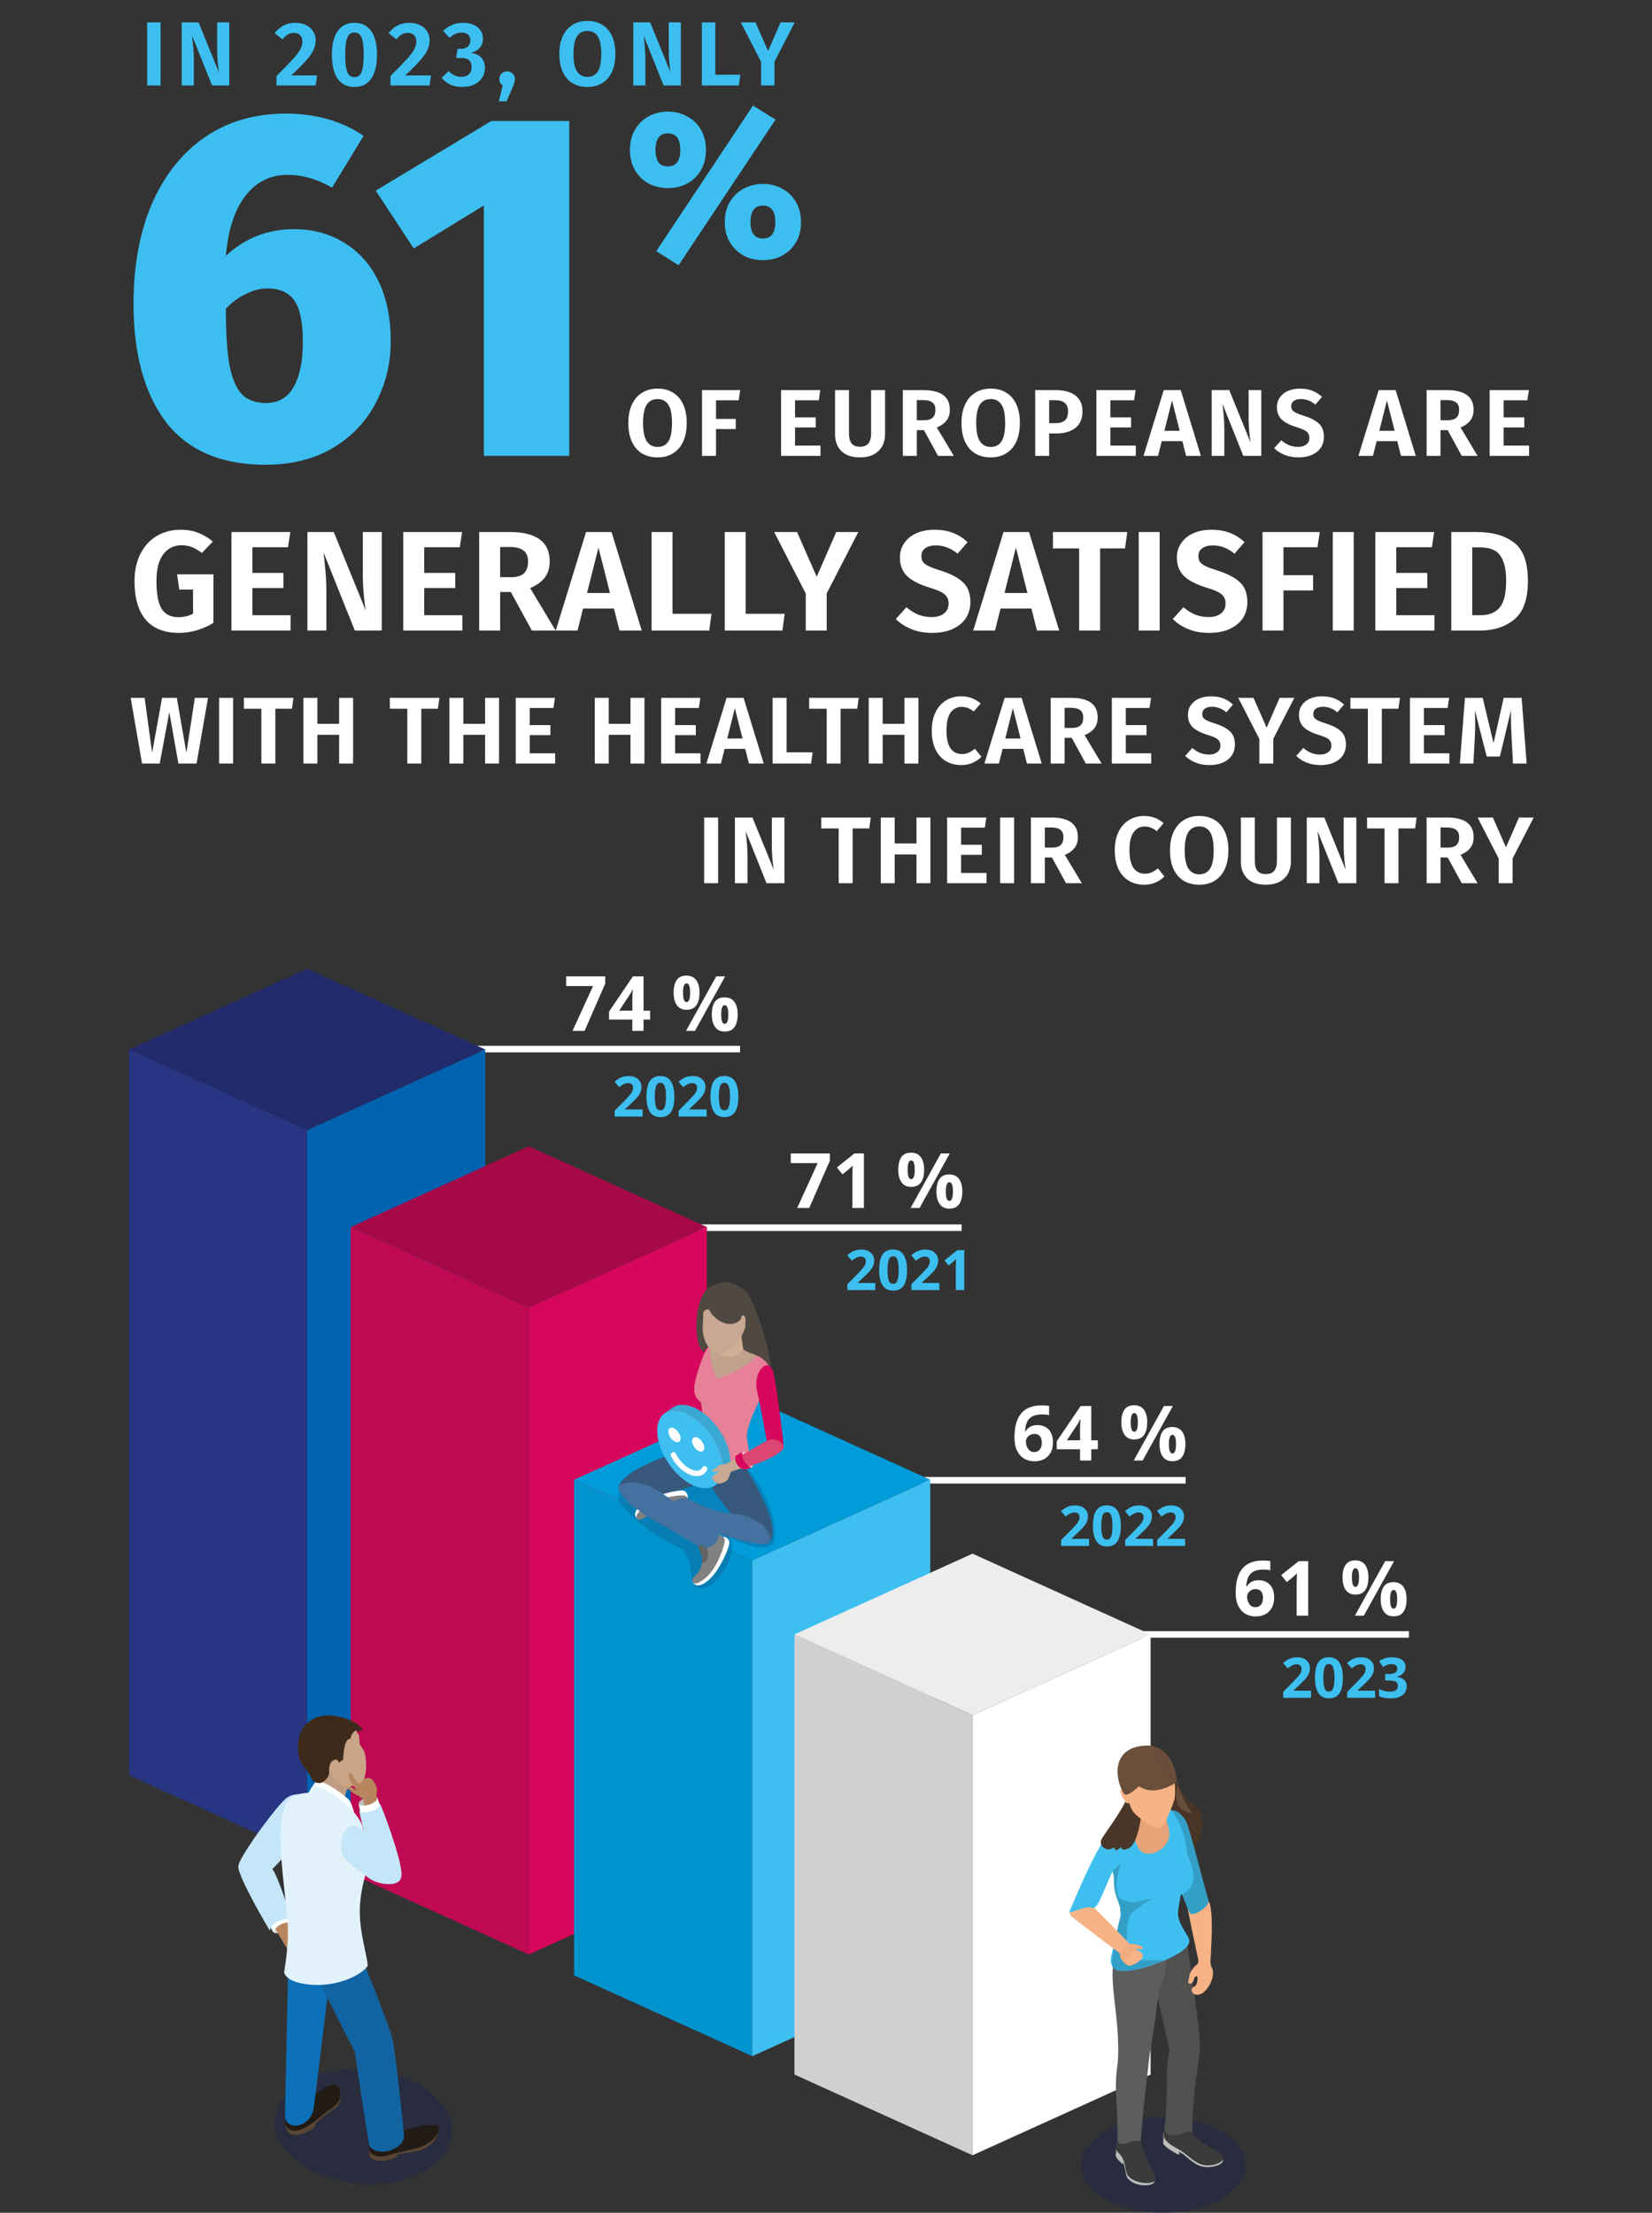
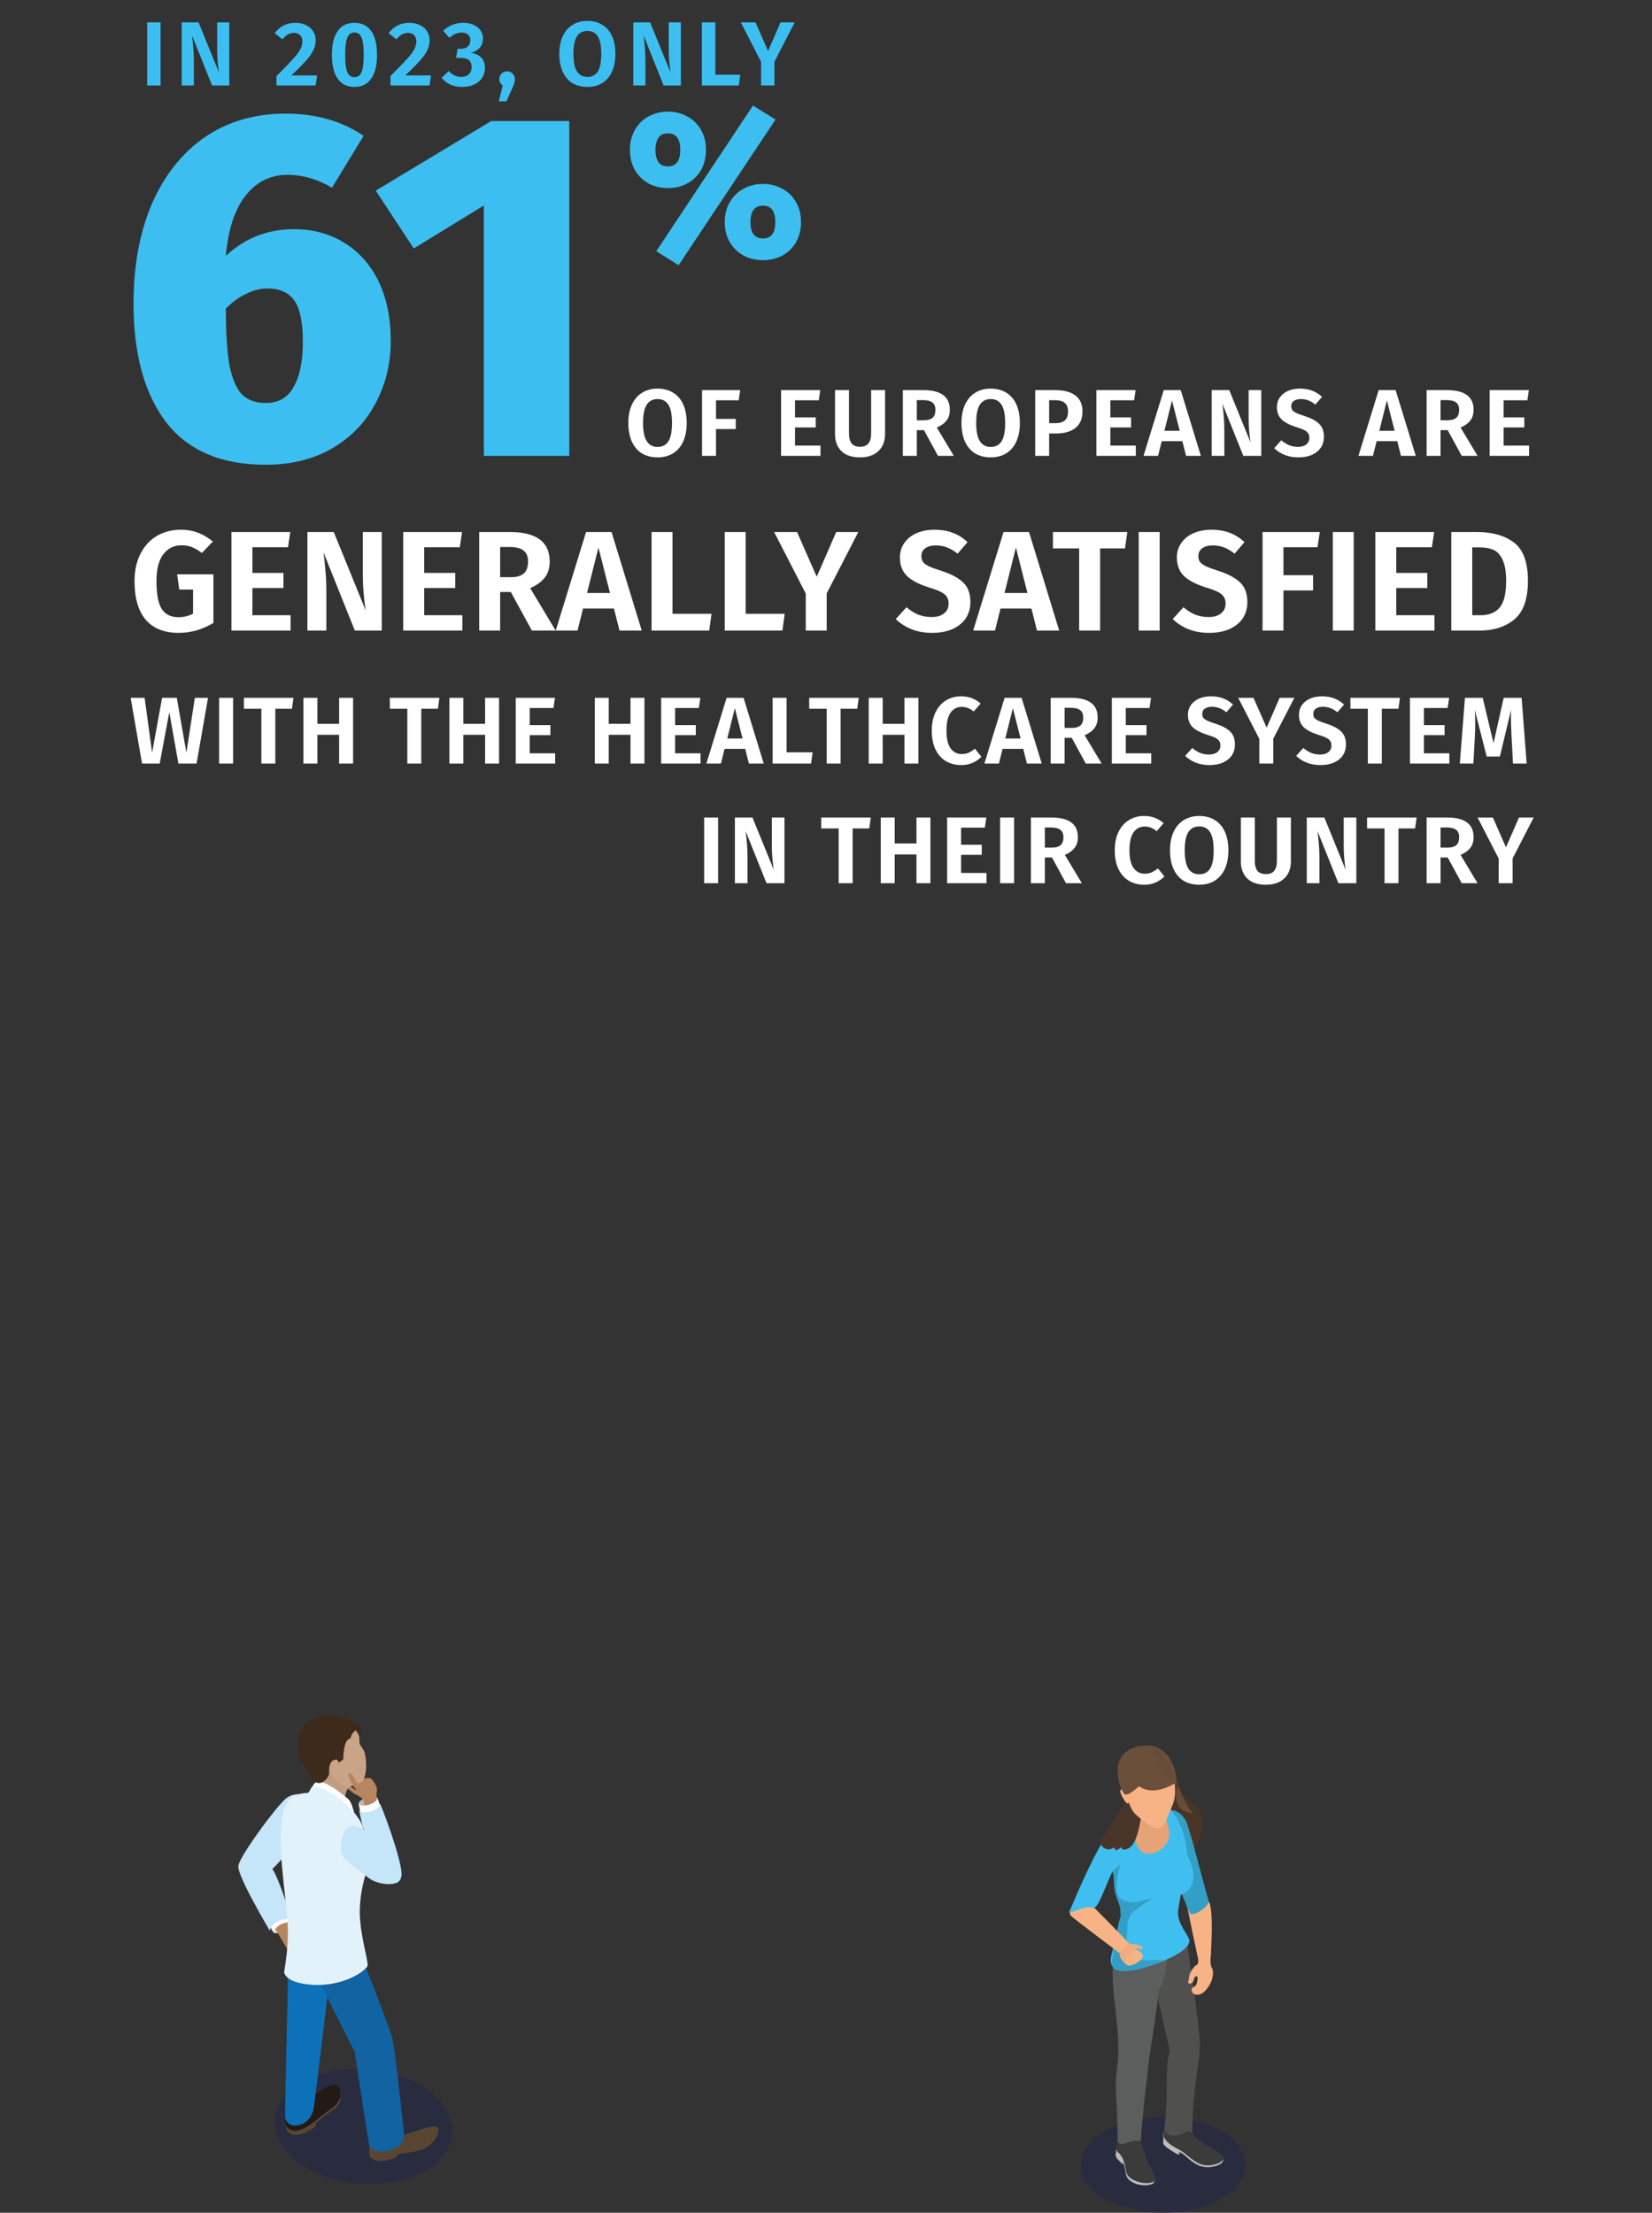
<svg xmlns="http://www.w3.org/2000/svg" width="870" height="1165" viewBox="0 0 870 1165" fill="none">
  <rect x="0" y="0" width="870" height="1165" fill="#333333" stroke="none" />
  <g clip-path="url(#clip0_458_1940)">
    <path d="M338.411 587.853H323.705V584.759L328.982 579.426C330.042 578.325 330.897 577.406 331.545 576.67C332.193 575.933 332.665 575.266 332.96 574.667C333.255 574.068 333.402 573.423 333.402 572.737C333.402 571.892 333.17 571.262 332.709 570.851C332.247 570.438 331.622 570.232 330.838 570.232C330.031 570.232 329.246 570.419 328.481 570.792C327.714 571.165 326.909 571.695 326.064 572.384L323.646 569.525C324.255 568.995 324.9 568.503 325.576 568.051C326.253 567.6 327.04 567.231 327.934 566.947C328.828 566.661 329.904 566.519 331.161 566.519C332.535 566.519 333.72 566.771 334.712 567.271C335.702 567.772 336.47 568.451 337.01 569.306C337.549 570.161 337.82 571.127 337.82 572.209C337.82 573.367 337.588 574.428 337.127 575.39C336.664 576.354 335.997 577.307 335.123 578.249C334.249 579.193 333.193 580.233 331.956 581.373L329.245 583.908V584.114H338.409V587.856L338.411 587.853Z" fill="#3DBFF0" />
    <path d="M355.149 577.332C355.149 579.592 354.908 581.527 354.427 583.138C353.946 584.749 353.17 585.986 352.099 586.851C351.028 587.716 349.59 588.148 347.782 588.148C345.247 588.148 343.391 587.19 342.213 585.275C341.034 583.358 340.445 580.712 340.445 577.332C340.445 575.054 340.681 573.109 341.152 571.497C341.623 569.887 342.399 568.649 343.48 567.783C344.56 566.919 345.994 566.487 347.782 566.487C350.296 566.487 352.154 567.44 353.35 569.346C354.55 571.252 355.149 573.913 355.149 577.332ZM344.864 577.332C344.864 579.73 345.07 581.533 345.483 582.74C345.896 583.948 346.661 584.552 347.782 584.552C348.881 584.552 349.649 583.954 350.08 582.755C350.512 581.557 350.728 579.749 350.728 577.332C350.728 574.936 350.512 573.128 350.08 571.91C349.649 570.693 348.881 570.084 347.782 570.084C346.661 570.084 345.896 570.693 345.483 571.91C345.07 573.128 344.864 574.936 344.864 577.332Z" fill="#3DBFF0" />
    <path d="M372.122 587.853H357.416V584.759L362.692 579.426C363.753 578.325 364.607 577.406 365.255 576.67C365.903 575.933 366.375 575.266 366.671 574.667C366.966 574.068 367.112 573.423 367.112 572.737C367.112 571.892 366.881 571.262 366.419 570.851C365.956 570.439 365.333 570.232 364.548 570.232C363.742 570.232 362.957 570.419 362.19 570.792C361.425 571.165 360.618 571.695 359.774 572.384L357.357 569.525C357.966 568.995 358.611 568.503 359.287 568.051C359.964 567.6 360.751 567.231 361.645 566.947C362.539 566.661 363.614 566.519 364.871 566.519C366.246 566.519 367.429 566.771 368.421 567.271C369.413 567.772 370.18 568.451 370.72 569.306C371.26 570.161 371.529 571.127 371.529 572.209C371.529 573.367 371.299 574.428 370.836 575.39C370.375 576.354 369.706 577.307 368.833 578.249C367.959 579.193 366.904 580.233 365.666 581.373L362.956 583.908V584.114H372.12V587.856L372.122 587.853Z" fill="#3DBFF0" />
    <path d="M388.859 577.332C388.859 579.592 388.618 581.527 388.138 583.138C387.657 584.749 386.881 585.986 385.81 586.851C384.739 587.716 383.3 588.148 381.492 588.148C378.957 588.148 377.102 587.19 375.923 585.275C374.745 583.358 374.155 580.712 374.155 577.332C374.155 575.054 374.391 573.109 374.863 571.497C375.335 569.887 376.111 568.649 377.19 567.783C378.271 566.919 379.704 566.487 381.492 566.487C384.007 566.487 385.864 567.44 387.062 569.346C388.26 571.252 388.859 573.913 388.859 577.332ZM378.575 577.332C378.575 579.73 378.78 581.533 379.193 582.74C379.607 583.948 380.373 584.552 381.492 584.552C382.592 584.552 383.359 583.954 383.792 582.755C384.223 581.557 384.439 579.749 384.439 577.332C384.439 574.936 384.223 573.128 383.792 571.91C383.359 570.693 382.592 570.084 381.492 570.084C380.373 570.084 379.607 570.693 379.193 571.91C378.78 573.128 378.575 574.936 378.575 577.332Z" fill="#3DBFF0" />
    <path d="M389.734 550.617H161.789V554.063H389.734V550.617Z" fill="white" />
    <path d="M460.962 679.209H446.257V676.115L451.532 670.782C452.594 669.682 453.448 668.762 454.096 668.026C454.744 667.289 455.215 666.622 455.512 666.023C455.806 665.424 455.952 664.779 455.952 664.093C455.952 663.248 455.722 662.618 455.26 662.207C454.797 661.796 454.174 661.588 453.389 661.588C452.583 661.588 451.798 661.775 451.031 662.148C450.266 662.521 449.459 663.051 448.615 663.74L446.198 660.882C446.807 660.351 447.451 659.859 448.128 659.407C448.805 658.956 449.592 658.587 450.486 658.303C451.38 658.017 452.454 657.875 453.712 657.875C455.087 657.875 456.27 658.127 457.262 658.627C458.254 659.129 459.02 659.807 459.56 660.662C460.101 661.517 460.37 662.483 460.37 663.565C460.37 664.723 460.139 665.784 459.677 666.746C459.216 667.71 458.547 668.663 457.673 669.605C456.8 670.549 455.745 671.589 454.506 672.729L451.796 675.264V675.47H460.961V679.212L460.962 679.209Z" fill="#3DBFF0" />
    <path d="M477.699 668.688C477.699 670.948 477.458 672.883 476.978 674.494C476.497 676.105 475.721 677.342 474.65 678.207C473.579 679.073 472.14 679.504 470.332 679.504C467.797 679.504 465.942 678.546 464.763 676.631C463.585 674.714 462.995 672.069 462.995 668.688C462.995 666.41 463.231 664.465 463.703 662.853C464.175 661.243 464.951 660.005 466.029 659.139C467.111 658.275 468.544 657.843 470.332 657.843C472.847 657.843 474.703 658.796 475.902 660.702C477.1 662.608 477.699 665.269 477.699 668.688ZM467.415 668.688C467.415 671.086 467.62 672.889 468.033 674.096C468.447 675.304 469.212 675.908 470.332 675.908C471.432 675.908 472.199 675.311 472.631 674.111C473.063 672.913 473.279 671.105 473.279 668.688C473.279 666.292 473.063 664.484 472.631 663.266C472.199 662.049 471.432 661.44 470.332 661.44C469.212 661.44 468.447 662.049 468.033 663.266C467.62 664.484 467.415 666.292 467.415 668.688Z" fill="#3DBFF0" />
    <path d="M494.672 679.209H479.967V676.115L485.244 670.782C486.304 669.682 487.159 668.762 487.806 668.026C488.455 667.289 488.927 666.622 489.222 666.023C489.516 665.424 489.664 664.779 489.664 664.093C489.664 663.248 489.432 662.618 488.971 662.207C488.509 661.794 487.884 661.588 487.1 661.588C486.293 661.588 485.508 661.775 484.742 662.148C483.976 662.521 483.17 663.051 482.326 663.74L479.908 660.882C480.517 660.351 481.161 659.859 481.838 659.407C482.515 658.956 483.302 658.587 484.196 658.303C485.09 658.017 486.166 657.875 487.423 657.875C488.797 657.875 489.981 658.127 490.973 658.627C491.964 659.129 492.732 659.807 493.272 660.662C493.811 661.517 494.081 662.483 494.081 663.565C494.081 664.723 493.849 665.784 493.388 666.746C492.926 667.71 492.259 668.663 491.385 669.605C490.511 670.549 489.455 671.589 488.218 672.729L485.506 675.264V675.47H494.671V679.212L494.672 679.209Z" fill="#3DBFF0" />
    <path d="M507.816 679.209H503.366V667.039C503.366 666.528 503.381 665.861 503.41 665.035C503.439 664.211 503.464 663.484 503.484 662.854C503.386 662.972 503.176 663.184 502.85 663.488C502.526 663.794 502.226 664.063 501.951 664.298L499.535 666.243L497.385 663.562L504.162 658.169H507.817V679.209H507.816Z" fill="#3DBFF0" />
    <path d="M419.824 635.976L430.6 612.374H416.445V607.268H437.031V611.088L426.174 635.976H419.823H419.824Z" fill="white" />
    <path d="M454.964 635.976H448.893V619.37C448.893 618.672 448.913 617.762 448.953 616.636C448.993 615.51 449.027 614.519 449.053 613.66C448.918 613.82 448.631 614.11 448.188 614.525C447.745 614.942 447.337 615.309 446.961 615.631L443.664 618.283L440.73 614.626L449.977 607.268H454.964V635.976Z" fill="white" />
    <path d="M479.811 606.866C482.063 606.866 483.772 607.65 484.938 609.218C486.104 610.786 486.687 612.991 486.687 615.832C486.687 618.673 486.137 620.891 485.039 622.486C483.94 624.081 482.198 624.879 479.812 624.879C477.614 624.879 475.938 624.081 474.787 622.486C473.634 620.893 473.058 618.673 473.058 615.832C473.058 612.991 473.594 610.786 474.666 609.218C475.738 607.65 477.454 606.866 479.812 606.866H479.811ZM479.851 610.967C478.618 610.967 478.002 612.603 478.002 615.872C478.002 619.169 478.618 620.818 479.851 620.818C481.11 620.818 481.741 619.169 481.741 615.872C481.741 612.603 481.11 610.967 479.851 610.967ZM500.196 607.268L484.274 635.976H479.57L495.492 607.268H500.196ZM499.915 618.325C502.166 618.325 503.875 619.109 505.041 620.677C506.207 622.245 506.79 624.45 506.79 627.291C506.79 630.132 506.241 632.351 505.143 633.947C504.044 635.54 502.302 636.338 499.916 636.338C497.718 636.338 496.041 635.54 494.89 633.947C493.738 632.352 493.161 630.134 493.161 627.291C493.161 624.448 493.697 622.245 494.77 620.677C495.842 619.109 497.557 618.325 499.916 618.325H499.915ZM499.955 622.426C498.722 622.426 498.105 624.062 498.105 627.331C498.105 630.628 498.722 632.277 499.955 632.277C501.213 632.277 501.845 630.628 501.845 627.331C501.845 624.062 501.213 622.426 499.955 622.426Z" fill="white" />
    <path d="M301.522 542.739L312.298 519.138H298.144V514.031H318.73V517.851L307.872 542.739H301.522Z" fill="white" />
    <path d="M342.373 536.789H338.915V542.739H333.004V536.789H320.741V532.568L333.327 514.033H338.916V532.086H342.374V536.79L342.373 536.789ZM333.004 527.219C333.004 526.603 333.018 525.852 333.045 524.968C333.071 524.083 333.105 523.259 333.145 522.494C333.184 521.731 333.219 521.229 333.244 520.986H333.085C332.842 521.522 332.588 522.046 332.321 522.555C332.053 523.065 331.731 523.587 331.356 524.123L326.087 532.083H333.003V527.218L333.004 527.219Z" fill="white" />
    <path d="M361.51 513.631C363.762 513.631 365.471 514.415 366.637 515.983C367.803 517.551 368.386 519.756 368.386 522.597C368.386 525.438 367.836 527.656 366.739 529.251C365.64 530.846 363.897 531.644 361.512 531.644C359.314 531.644 357.637 530.846 356.486 529.251C355.333 527.658 354.757 525.438 354.757 522.597C354.757 519.756 355.293 517.551 356.365 515.983C357.437 514.415 359.151 513.631 361.51 513.631ZM361.551 517.732C360.317 517.732 359.701 519.368 359.701 522.637C359.701 525.934 360.317 527.583 361.551 527.583C362.809 527.583 363.44 525.934 363.44 522.637C363.44 519.368 362.809 517.732 361.551 517.732ZM381.895 514.033L365.973 542.741H361.269L377.191 514.033H381.895ZM381.614 525.09C383.866 525.09 385.574 525.874 386.74 527.442C387.906 529.01 388.489 531.215 388.489 534.056C388.489 536.897 387.94 539.115 386.842 540.712C385.743 542.305 384.001 543.103 381.615 543.103C379.417 543.103 377.741 542.305 376.589 540.712C375.437 539.117 374.86 536.899 374.86 534.056C374.86 531.213 375.397 529.01 376.469 527.442C377.541 525.874 379.255 525.09 381.614 525.09ZM381.654 529.191C380.421 529.191 379.805 530.827 379.805 534.096C379.805 537.393 380.421 539.042 381.654 539.042C382.913 539.042 383.544 537.393 383.544 534.096C383.544 530.827 382.913 529.191 381.654 529.191Z" fill="white" />
    <path d="M506.421 644.645H278.476V648.09H506.421V644.645Z" fill="white" />
    <path d="M690.462 893.858H675.757V890.764L681.032 885.431C682.094 884.33 682.948 883.411 683.596 882.675C684.244 881.938 684.715 881.271 685.012 880.672C685.306 880.072 685.453 879.428 685.453 878.742C685.453 877.897 685.222 877.267 684.76 876.856C684.297 876.444 683.674 876.237 682.889 876.237C682.083 876.237 681.298 876.424 680.531 876.797C679.766 877.169 678.959 877.7 678.115 878.389L675.698 875.53C676.307 875 676.951 874.508 677.628 874.056C678.305 873.604 679.092 873.236 679.986 872.952C680.88 872.666 681.955 872.524 683.212 872.524C684.587 872.524 685.77 872.776 686.762 873.276C687.754 873.777 688.52 874.456 689.06 875.311C689.601 876.166 689.87 877.132 689.87 878.214C689.87 879.372 689.639 880.433 689.177 881.395C688.716 882.359 688.047 883.312 687.173 884.254C686.3 885.198 685.245 886.238 684.006 887.378L681.296 889.913V890.119H690.461V893.861L690.462 893.858Z" fill="#3DBFF0" />
    <path d="M707.201 883.339C707.201 885.598 706.96 887.534 706.48 889.145C705.999 890.756 705.223 891.993 704.152 892.857C703.081 893.723 701.642 894.154 699.834 894.154C697.299 894.154 695.444 893.196 694.265 891.281C693.087 889.364 692.497 886.719 692.497 883.339C692.497 881.06 692.733 879.116 693.205 877.503C693.676 875.894 694.452 874.655 695.531 873.789C696.613 872.925 698.046 872.493 699.834 872.493C702.349 872.493 704.205 873.446 705.404 875.352C706.602 877.258 707.201 879.918 707.201 883.337V883.339ZM696.917 883.339C696.917 885.736 697.122 887.539 697.535 888.746C697.949 889.954 698.714 890.558 699.834 890.558C700.934 890.558 701.7 889.961 702.133 888.761C702.565 887.563 702.781 885.755 702.781 883.339C702.781 880.942 702.565 879.134 702.133 877.916C701.7 876.699 700.934 876.091 699.834 876.091C698.714 876.091 697.949 876.699 697.535 877.916C697.122 879.134 696.917 880.942 696.917 883.339Z" fill="#3DBFF0" />
    <path d="M724.173 893.858H709.468V890.764L714.745 885.431C715.805 884.33 716.66 883.411 717.307 882.675C717.956 881.938 718.428 881.271 718.723 880.672C719.017 880.072 719.165 879.428 719.165 878.742C719.165 877.897 718.933 877.267 718.472 876.856C718.009 876.443 717.385 876.237 716.601 876.237C715.794 876.237 715.009 876.424 714.243 876.797C713.477 877.169 712.671 877.7 711.827 878.389L709.409 875.53C710.018 875 710.662 874.508 711.339 874.056C712.016 873.604 712.803 873.236 713.697 872.952C714.591 872.666 715.667 872.524 716.924 872.524C718.298 872.524 719.482 872.776 720.474 873.276C721.465 873.777 722.233 874.456 722.773 875.311C723.312 876.166 723.582 877.132 723.582 878.214C723.582 879.372 723.35 880.433 722.889 881.395C722.427 882.359 721.759 883.312 720.886 884.254C720.012 885.198 718.956 886.238 717.719 887.378L715.007 889.913V890.119H724.172V893.861L724.173 893.858Z" fill="#3DBFF0" />
    <path d="M740.204 877.534C740.204 878.988 739.767 880.146 738.892 881.012C738.018 881.876 736.943 882.465 735.666 882.778V882.867C737.356 883.063 738.637 883.573 739.511 884.4C740.385 885.224 740.823 886.334 740.823 887.729C740.823 888.948 740.523 890.042 739.924 891.014C739.325 891.986 738.401 892.754 737.155 893.313C735.907 893.873 734.301 894.153 732.337 894.153C730.057 894.153 728.034 893.77 726.267 893.004V889.233C727.17 889.686 728.117 890.029 729.111 890.265C730.101 890.501 731.02 890.619 731.866 890.619C733.457 890.619 734.572 890.344 735.21 889.795C735.848 889.245 736.168 888.469 736.168 887.467C736.168 886.878 736.021 886.381 735.726 885.979C735.431 885.577 734.917 885.273 734.179 885.065C733.442 884.86 732.417 884.757 731.099 884.757H729.507V881.338H731.129C732.425 881.338 733.413 881.216 734.091 880.97C734.768 880.724 735.23 880.39 735.475 879.968C735.721 879.547 735.843 879.059 735.843 878.51C735.843 877.762 735.612 877.179 735.15 876.755C734.687 876.335 733.917 876.121 732.836 876.121C731.834 876.121 730.965 876.294 730.228 876.637C729.491 876.982 728.868 877.321 728.357 877.655L726.295 874.59C727.12 874.001 728.088 873.509 729.198 873.117C730.307 872.723 731.629 872.527 733.161 872.527C735.321 872.527 737.037 872.964 738.303 873.839C739.57 874.714 740.204 875.946 740.204 877.538V877.534Z" fill="#3DBFF0" />
    <path d="M650.732 838.443C650.732 836.781 650.853 835.146 651.094 833.538C651.337 831.93 651.758 830.409 652.361 828.974C652.964 827.542 653.808 826.267 654.894 825.155C655.981 824.042 657.36 823.173 659.037 822.541C660.711 821.911 662.742 821.596 665.128 821.596C665.691 821.596 666.346 821.618 667.098 821.657C667.849 821.697 668.479 821.772 668.988 821.878V826.743C668.479 826.609 667.922 826.508 667.319 826.441C666.716 826.374 666.118 826.341 665.53 826.341C663.144 826.341 661.302 826.716 660.002 827.467C658.7 828.219 657.783 829.271 657.247 830.623C656.711 831.977 656.402 833.538 656.323 835.307H656.564C657.1 834.369 657.872 833.578 658.877 832.934C659.882 832.292 661.189 831.969 662.797 831.969C665.317 831.969 667.314 832.759 668.788 834.341C670.262 835.924 671 838.162 671 841.057C671 844.166 670.122 846.605 668.366 848.374C666.609 850.142 664.23 851.027 661.229 851.027C659.272 851.027 657.503 850.578 655.922 849.68C654.339 848.782 653.081 847.403 652.142 845.538C651.204 843.676 650.735 841.311 650.735 838.442L650.732 838.443ZM661.106 846.163C662.285 846.163 663.25 845.754 664.001 844.937C664.751 844.121 665.127 842.853 665.127 841.137C665.127 839.743 664.805 838.644 664.16 837.84C663.518 837.036 662.539 836.634 661.227 836.634C660.342 836.634 659.565 836.83 658.894 837.218C658.224 837.607 657.702 838.11 657.326 838.726C656.951 839.343 656.764 839.972 656.764 840.616C656.764 841.5 656.924 842.365 657.246 843.209C657.566 844.054 658.056 844.757 658.714 845.32C659.369 845.883 660.168 846.164 661.106 846.164V846.163Z" fill="white" />
    <path d="M688.93 850.625H682.858V834.019C682.858 833.321 682.878 832.411 682.919 831.285C682.959 830.159 682.992 829.167 683.019 828.308C682.884 828.469 682.597 828.759 682.153 829.174C681.711 829.591 681.302 829.958 680.927 830.28L677.63 832.932L674.696 829.275L683.943 821.917H688.93V850.625Z" fill="white" />
    <path d="M713.776 821.516C716.028 821.516 717.736 822.3 718.902 823.868C720.068 825.436 720.651 827.641 720.651 830.482C720.651 833.324 720.102 835.542 719.004 837.137C717.905 838.731 716.163 839.529 713.777 839.529C711.579 839.529 709.903 838.731 708.751 837.137C707.599 835.543 707.022 833.324 707.022 830.482C707.022 827.641 707.559 825.436 708.631 823.868C709.703 822.3 711.418 821.516 713.777 821.516H713.776ZM713.816 825.617C712.583 825.617 711.967 827.254 711.967 830.522C711.967 833.819 712.583 835.468 713.816 835.468C715.075 835.468 715.706 833.819 715.706 830.522C715.706 827.254 715.075 825.617 713.816 825.617ZM734.161 821.918L718.239 850.626H713.535L729.457 821.918H734.161ZM733.88 832.975C736.131 832.975 737.84 833.759 739.006 835.327C740.172 836.895 740.755 839.1 740.755 841.941C740.755 844.783 740.205 847.001 739.108 848.597C738.009 850.19 736.267 850.988 733.881 850.988C731.683 850.988 730.006 850.19 728.855 848.597C727.702 847.002 727.126 844.784 727.126 841.941C727.126 839.099 727.662 836.895 728.734 835.327C729.807 833.759 731.522 832.975 733.881 832.975H733.88ZM733.92 837.076C732.687 837.076 732.07 838.713 732.07 841.981C732.07 845.278 732.687 846.927 733.92 846.927C735.178 846.927 735.809 845.278 735.809 841.981C735.809 838.713 735.178 837.076 733.92 837.076Z" fill="white" />
    <path d="M573.542 813.901H558.837V810.806L564.114 805.473C565.174 804.373 566.029 803.454 566.676 802.718C567.325 801.981 567.797 801.313 568.092 800.714C568.386 800.115 568.534 799.47 568.534 798.784C568.534 797.94 568.302 797.31 567.841 796.899C567.379 796.486 566.754 796.279 565.97 796.279C565.163 796.279 564.378 796.467 563.613 796.84C562.846 797.212 562.04 797.743 561.196 798.432L558.778 795.573C559.387 795.042 560.031 794.55 560.708 794.099C561.385 793.647 562.172 793.279 563.066 792.994C563.96 792.709 565.036 792.567 566.293 792.567C567.667 792.567 568.852 792.819 569.843 793.319C570.834 793.82 571.602 794.498 572.142 795.353C572.681 796.208 572.951 797.175 572.951 798.256C572.951 799.414 572.719 800.476 572.258 801.438C571.796 802.402 571.129 803.354 570.255 804.297C569.381 805.24 568.325 806.28 567.088 807.421L564.377 809.955V810.162H573.541V813.903L573.542 813.901Z" fill="#3DBFF0" />
    <path d="M590.281 803.38C590.281 805.64 590.04 807.575 589.559 809.186C589.077 810.797 588.301 812.034 587.231 812.898C586.16 813.764 584.722 814.196 582.914 814.196C580.379 814.196 578.523 813.237 577.345 811.322C576.166 809.406 575.577 806.76 575.577 803.38C575.577 801.101 575.813 799.157 576.283 797.544C576.755 795.935 577.531 794.696 578.611 793.831C579.692 792.966 581.126 792.535 582.914 792.535C585.428 792.535 587.285 793.488 588.482 795.393C589.682 797.299 590.281 799.96 590.281 803.379V803.38ZM579.996 803.38C579.996 805.778 580.202 807.58 580.615 808.788C581.028 809.995 581.793 810.6 582.914 810.6C584.013 810.6 584.781 810.002 585.212 808.803C585.644 807.604 585.859 805.796 585.859 803.38C585.859 800.984 585.644 799.176 585.212 797.957C584.781 796.74 584.013 796.132 582.914 796.132C581.793 796.132 581.028 796.74 580.615 797.957C580.202 799.176 579.996 800.984 579.996 803.38Z" fill="#3DBFF0" />
    <path d="M607.253 813.901H592.548V810.806L597.823 805.473C598.885 804.373 599.739 803.454 600.387 802.718C601.035 801.981 601.506 801.313 601.803 800.714C602.097 800.115 602.244 799.47 602.244 798.784C602.244 797.94 602.013 797.31 601.551 796.899C601.088 796.487 600.465 796.279 599.68 796.279C598.874 796.279 598.089 796.467 597.322 796.84C596.557 797.212 595.75 797.743 594.906 798.432L592.489 795.573C593.098 795.042 593.742 794.55 594.419 794.099C595.096 793.647 595.883 793.279 596.777 792.994C597.671 792.709 598.746 792.567 600.003 792.567C601.378 792.567 602.561 792.819 603.553 793.319C604.545 793.82 605.311 794.498 605.851 795.353C606.392 796.208 606.661 797.175 606.661 798.256C606.661 799.414 606.43 800.476 605.968 801.438C605.507 802.402 604.838 803.354 603.964 804.297C603.091 805.24 602.036 806.28 600.797 807.421L598.087 809.955V810.162H607.252V813.903L607.253 813.901Z" fill="#3DBFF0" />
    <path d="M624.11 813.901H609.405V810.806L614.681 805.473C615.741 804.373 616.596 803.454 617.244 802.718C617.892 801.981 618.364 801.313 618.659 800.714C618.954 800.115 619.101 799.47 619.101 798.784C619.101 797.94 618.869 797.31 618.408 796.899C617.946 796.486 617.321 796.279 616.537 796.279C615.731 796.279 614.945 796.467 614.18 796.84C613.413 797.212 612.608 797.743 611.764 798.432L609.346 795.573C609.954 795.042 610.599 794.55 611.276 794.099C611.952 793.647 612.739 793.279 613.633 792.994C614.527 792.709 615.603 792.567 616.86 792.567C618.234 792.567 619.419 792.819 620.411 793.319C621.401 793.82 622.169 794.498 622.709 795.353C623.248 796.208 623.519 797.175 623.519 798.256C623.519 799.414 623.287 800.476 622.826 801.438C622.363 802.402 621.696 803.354 620.822 804.297C619.948 805.24 618.892 806.28 617.655 807.421L614.944 809.955V810.162H624.108V813.903L624.11 813.901Z" fill="#3DBFF0" />
    <path d="M534.245 756.762C534.245 755.1 534.367 753.465 534.608 751.857C534.85 750.249 535.272 748.728 535.875 747.294C536.477 745.861 537.322 744.586 538.408 743.474C539.494 742.361 540.874 741.492 542.549 740.86C544.225 740.23 546.255 739.916 548.641 739.916C549.204 739.916 549.86 739.937 550.611 739.976C551.363 740.016 551.991 740.091 552.501 740.197V745.062C551.991 744.928 551.435 744.827 550.832 744.76C550.23 744.693 549.632 744.66 549.043 744.66C546.657 744.66 544.816 745.035 543.514 745.786C542.214 746.538 541.297 747.59 540.76 748.942C540.223 750.294 539.916 751.857 539.837 753.626H540.078C540.613 752.688 541.385 751.897 542.39 751.253C543.395 750.611 544.703 750.288 546.31 750.288C548.83 750.288 550.827 751.078 552.302 752.66C553.776 754.243 554.512 756.481 554.512 759.376C554.512 762.485 553.634 764.924 551.879 766.694C550.123 768.461 547.744 769.346 544.742 769.346C542.785 769.346 541.016 768.897 539.435 767.999C537.853 767.101 536.593 765.722 535.656 763.858C534.718 761.995 534.248 759.63 534.248 756.761L534.245 756.762ZM544.619 764.482C545.798 764.482 546.763 764.073 547.514 763.256C548.264 762.44 548.639 761.172 548.639 759.456C548.639 758.062 548.318 756.963 547.674 756.159C547.031 755.355 546.053 754.953 544.739 754.953C543.856 754.953 543.077 755.149 542.409 755.537C541.737 755.926 541.214 756.429 540.84 757.045C540.464 757.662 540.276 758.292 540.276 758.935C540.276 759.819 540.437 760.684 540.759 761.528C541.08 762.373 541.568 763.076 542.226 763.639C542.884 764.202 543.68 764.482 544.619 764.482Z" fill="white" />
    <path d="M578.152 762.994H574.694V768.945H568.785V762.994H556.521V758.774L569.106 740.239H574.695V758.292H578.153V762.996L578.152 762.994ZM568.785 753.425C568.785 752.809 568.798 752.058 568.824 751.174C568.849 750.289 568.884 749.465 568.924 748.699C568.964 747.937 568.998 747.434 569.025 747.192H568.864C568.623 747.728 568.368 748.252 568.1 748.761C567.832 749.27 567.511 749.793 567.135 750.329L561.868 758.289H568.783V753.424L568.785 753.425Z" fill="white" />
    <path d="M597.291 739.835C599.542 739.835 601.25 740.619 602.416 742.187C603.582 743.755 604.166 745.96 604.166 748.801C604.166 751.643 603.617 753.861 602.518 755.456C601.419 757.05 599.676 757.848 597.292 757.848C595.093 757.848 593.417 757.05 592.266 755.456C591.113 753.862 590.537 751.643 590.537 748.801C590.537 745.96 591.072 743.755 592.144 742.187C593.216 740.619 594.932 739.835 597.292 739.835H597.291ZM597.329 743.936C596.096 743.936 595.48 745.573 595.48 748.841C595.48 752.138 596.096 753.787 597.329 753.787C598.589 753.787 599.219 752.138 599.219 748.841C599.219 745.573 598.589 743.936 597.329 743.936ZM617.676 740.237L601.752 768.945H597.048L612.97 740.237H617.676ZM617.394 751.294C619.646 751.294 621.353 752.078 622.519 753.646C623.685 755.214 624.27 757.419 624.27 760.26C624.27 763.102 623.72 765.32 622.621 766.916C621.522 768.51 619.78 769.307 617.396 769.307C615.196 769.307 613.521 768.51 612.37 766.916C611.217 765.321 610.641 763.103 610.641 760.26C610.641 757.418 611.175 755.214 612.248 753.646C613.32 752.078 615.035 751.294 617.396 751.294H617.394ZM617.433 755.395C616.2 755.395 615.584 757.032 615.584 760.301C615.584 763.598 616.2 765.246 617.433 765.246C618.693 765.246 619.323 763.598 619.323 760.301C619.323 757.032 618.693 755.395 617.433 755.395Z" fill="white" />
    <path d="M624.375 777.614H396.429V781.06H624.375V777.614Z" fill="white" />
    <path d="M742 858.768H514.054V862.214H742V858.768Z" fill="white" />
    <path d="M161.789 510L68 552.518L161.789 595.034L255.577 552.518L161.789 510Z" fill="#212B6B" />
    <path d="M68 552.518L161.789 595.034V977.198L68 934.68V552.518Z" fill="#283583" />
    <path d="M255.578 552.518L161.789 595.034V977.198L255.578 934.68V552.518Z" fill="#0063AF" />
    <path d="M278.475 603.502L184.687 646.02L278.475 688.536L372.264 646.02L278.475 603.502Z" fill="#A60948" />
    <path d="M184.687 646.02L278.475 688.536V1029L184.687 986.483V646.02Z" fill="#BF0953" />
    <path d="M372.264 646.02L278.476 688.536V1029L372.264 986.483V646.02Z" fill="#D6075D" />
-     <path d="M396.111 736.554L302.322 779.072L396.111 821.588L489.9 779.072L396.111 736.554Z" fill="#009BD9" />
    <path d="M302.322 779.072L396.111 821.588V1082.51L302.322 1039.99V779.072Z" fill="#0093CE" />
    <path d="M489.9 779.072L396.111 821.588V1082.58L489.9 1040.06V779.072Z" fill="#3DBFF0" />
    <path d="M512.165 817.972L418.376 860.49L512.165 903.007L605.953 860.49L512.165 817.972Z" fill="#EDEDED" />
    <path d="M418.376 860.49L512.165 903.007V1134.71L418.376 1092.19V860.49Z" fill="#D0D0D0" />
    <path d="M605.954 860.49L512.165 903.007V1134.71L605.954 1092.19V860.49Z" fill="white" />
    <path opacity="0.2" d="M325.478 787.765C324.882 791.763 338.067 805.542 359.293 815.65C366.911 824.026 361.617 834.408 367.713 835.918C378.938 838.699 394.041 808.622 379.538 806.965C387.276 811.191 404.847 819.61 407.586 811.395C410.724 794.442 395.753 773.83 384.08 761.633C378.127 755.409 329.307 770.954 325.478 787.765Z" fill="#1F274A" />
    <path d="M384.429 772.999C380.592 778.745 350.157 787.18 340.455 788.408C334.898 789.113 324.08 787.668 325.89 782.386C329.646 771.425 365.579 761.161 386.338 755.531C386.338 755.531 388.52 766.877 384.429 772.999Z" fill="#37587B" />
    <path d="M337.851 792.075C344.034 786.963 357.186 784.307 359.643 784.78C361.372 784.934 362.72 787.092 362.011 789.03C360.975 791.873 362.906 795.352 362.337 796.003C362.087 796.291 361.739 796.235 361.171 796.369C360.771 796.466 359.936 795.703 358.985 795.991C351.723 798.162 354.173 798.456 351.492 798.094C350.472 797.834 347.226 796.625 346.043 796.164C344.276 796.019 343.627 796.253 340.898 797.132C338.947 797.759 337.042 800.536 335.905 799.797C333.511 798.239 334.06 795.204 337.851 792.075Z" fill="white" />
    <path d="M339.118 793.509C345.301 788.397 358.749 786.721 360.911 787.53C363.204 788.391 364.151 796.106 363.129 797.28C362.88 797.567 362.531 797.512 361.963 797.646C361.562 797.742 360.727 796.98 359.777 797.264C356.688 798.189 353.967 798.209 352.333 797.993C351.317 797.732 348.235 796.169 346.794 796.897C345.028 796.751 344.741 796.722 342.013 797.601C340.062 798.228 337.436 800.685 336.242 800.044C334.023 798.855 335.328 796.643 339.118 793.509Z" fill="#818181" />
    <path d="M347.402 797.223C346.606 797.39 346.603 796.005 347.222 795.539C348.525 794.564 349.698 794.104 352.018 794.612C353.141 794.859 354.481 795.97 354.807 796.565C355.293 797.452 355.933 799.591 354.86 800.331C354.286 800.728 352.914 799.351 351.295 798.467C349.379 797.423 348.789 796.928 347.402 797.223Z" fill="#626362" />
    <path d="M369.577 769.185C370.457 779.995 383.496 795.389 389.924 802.761C393.605 806.981 402.295 816.051 405.513 811.483C412.014 802.257 393.895 774.113 382.146 756.098C382.146 756.098 368.974 761.847 369.577 769.185Z" fill="#37587B" />
    <path d="M352.757 796.966C371.365 804.632 390.258 813 403.307 812.875C408.374 811.558 404.236 804.183 399.615 801.398C386.252 793.344 385.731 801.223 361.855 788.916C358.109 788.171 350.275 790.649 352.757 796.966Z" fill="#44719F" />
    <path d="M372.73 832.286C378.941 827.209 384.086 814.816 384.098 812.317C384.281 810.589 382.427 808.849 380.387 809.17C377.396 809.64 374.356 807.071 373.607 807.504C373.277 807.69 373.264 808.045 373.023 808.576C372.852 808.949 373.438 809.915 372.973 810.794C369.437 817.498 369.628 815.041 369.459 817.742C369.518 818.791 370.077 822.208 370.302 823.459C370.102 825.219 369.748 825.814 368.36 828.32C367.365 830.115 364.271 831.445 364.776 832.703C365.843 835.355 368.925 835.401 372.73 832.286Z" fill="white" />
    <path d="M371.567 830.765C377.776 825.687 382.022 812.817 381.641 810.539C381.243 808.124 373.856 805.704 372.508 806.479C372.177 806.672 372.162 807.023 371.922 807.552C371.752 807.927 372.336 808.894 371.874 809.771C370.369 812.624 369.823 815.289 369.723 816.934C369.782 817.983 370.72 821.306 369.728 822.582C369.524 824.341 369.503 824.628 368.11 827.134C367.116 828.929 364.199 831.03 364.599 832.326C365.337 834.733 367.76 833.878 371.567 830.765Z" fill="#818181" />
-     <path d="M370.264 815.75C353.536 804.557 331.586 795.545 325.976 784.8C323.46 779.99 335.764 779.202 342.313 782.515C353.062 787.948 353.934 791.014 377.515 806.824C380.218 809.521 376.895 814.293 370.264 815.75Z" fill="#44719F" />
    <path d="M369.524 821.921C369.205 822.669 370.564 822.938 371.141 822.421C372.351 821.332 373.029 820.267 372.978 817.893C372.954 816.747 372.119 815.216 371.6 814.783C370.823 814.133 368.849 813.091 367.915 814.001C367.413 814.488 368.502 816.099 369.055 817.86C369.712 819.94 370.081 820.614 369.524 821.921Z" fill="#626362" />
    <path d="M369.461 710.623C373.201 715.499 401.201 729.699 405.114 725.911C409.6 721.569 397.157 681.874 391.665 678.684C385.974 675.376 382.183 673.292 374.946 677.192C366.083 679.784 364.65 704.348 369.461 710.623Z" fill="#504942" />
    <path d="M362.977 745.133C368.812 737.896 374.072 726.591 380.708 718.19C385.681 711.892 376.358 703.792 371.093 711.076C364.858 719.702 356.649 740.713 355.963 742.785C354.454 747.346 360.455 748.261 362.977 745.133Z" fill="#D6075D" />
    <path d="M394.666 770.906C391.227 777.192 369.517 768.377 368.074 761.357C367.749 759.773 369.679 755.367 370.187 750.186C370.557 746.398 369.606 742.05 369.247 738.794C369.088 737.349 365.344 737.12 365.59 730.294C365.7 727.238 369.996 712.534 372.895 709.346C375.683 706.281 377.496 706.333 383.144 707.629L396.953 713.203C402.626 714.506 406.617 719.599 406.526 725.419C406.526 725.419 393.376 747 393.33 756.351C393.319 758.552 395.749 768.928 394.666 770.906Z" fill="#E68198" />
    <path d="M398.012 713.519C398.833 716.258 383.915 724.397 377.901 725.828C375.433 724.719 374.425 715.601 373.834 712.762C373.047 708.996 374.248 704.781 384.305 708.302C387.082 709.274 389.797 709.428 391.51 710.547C394.673 712.617 397.879 712.982 398.012 713.519Z" fill="#C2A18D" />
    <path d="M377.948 711.819C377.736 710.666 375.096 694.924 375.096 694.924L389.404 695.882C389.404 695.882 391.002 708.523 391.51 710.545C388.465 714.417 379.993 715.979 377.948 711.819Z" fill="#D1AF95" />
    <path d="M393.311 693.168C393.328 698.004 391.624 702.168 388.641 706.009C386.017 709.386 381.031 712.294 379.12 712.652C374.993 713.424 374.457 711.169 372.92 708.924C370.683 705.659 369.848 701.333 370.097 698.541C370.431 694.787 369.99 686.603 372.046 683.979C374.945 680.276 379.059 679.35 382.863 679.942C389.419 680.964 393.281 684.081 393.311 693.168Z" fill="#C8A893" />
    <path d="M373.863 690.289C372.602 687.709 370.371 691.343 369.53 690.62C368.413 689.658 371.597 682.095 372.993 680.745C376.906 676.956 387.613 678.524 391.399 682.438C392.597 683.676 395.56 695.763 392.782 699.686C392.324 700.332 392.647 692.736 391.983 693.341C391.58 693.708 390.856 694.172 390.287 694.463C384.702 700.578 375.992 694.648 373.863 690.289Z" fill="#504942" />
    <path d="M390.252 695.063C390.372 696.448 391.009 697.524 391.672 697.466C392.334 697.408 392.774 696.238 392.652 694.853C392.531 693.467 391.896 692.389 391.233 692.447C390.571 692.505 390.13 693.676 390.252 695.063Z" fill="#C8A893" />
    <path d="M354.077 749.73C353.924 750.897 353.784 752.055 353.656 753.173C353.789 755.931 358.716 757.667 361.113 755.969C361.399 754.905 361.686 753.8 361.966 752.689C360.936 752.128 355.11 749.615 354.077 749.73Z" fill="#E8D552" />
    <path d="M358.378 761.203C359.989 757.611 362.113 749.064 362.112 748.34C362.108 747.214 362.246 745.921 361.043 745.203C358.896 743.919 356.649 745.185 355.9 747.571C354.454 752.2 354.4 757.447 354.217 759.94C355.229 760.904 356.4 762.6 358.378 761.203Z" fill="#C8A893" />
    <path d="M360.513 765.96C360.072 765.406 359.781 764.289 359.54 764.179C359.474 764.186 359.304 765.238 359.549 766.531C359.841 768.066 360.003 768.571 359.907 768.834C359.741 770.385 356.181 769.802 355.791 769.654C354.345 769.103 353.417 766.85 353.153 765.696C352.857 764.4 353.58 762.753 353.988 761.968C354.256 761.448 354.21 760.778 354.189 760.326C354.108 758.526 358.134 757.071 358.329 758.086C358.516 759.018 358.808 759.515 359.45 759.976C360.645 760.837 361.326 762.792 361.302 763.186C361.248 764.048 361.822 765.435 362.149 765.944C362.235 766.078 362.201 766.261 362.066 766.345C361.649 766.604 361.069 766.661 360.513 765.96Z" fill="#C8A893" />
    <path d="M354.113 752.705C356.528 752.03 361.041 752.547 360.916 754.914C362.684 748.344 362.661 746.237 362.765 745.704C363.134 743.8 356.494 741.128 355.861 743.05C354.852 746.121 354.66 747.889 354.113 752.705Z" fill="#DC4672" />
    <path d="M354.077 749.73C353.924 750.897 353.784 752.055 353.656 753.173C355.759 752.089 361.137 753.578 361.113 755.969C361.399 754.905 361.686 753.8 361.966 752.689C361.348 750.045 356.315 748.494 354.077 749.73Z" fill="#F1BBC5" />
    <path d="M367.84 765.152C367.603 762.399 365.379 759.218 362.885 758.06C360.391 756.902 358.555 758.2 358.793 760.953C359.031 763.706 361.254 766.888 363.748 768.046C366.241 769.204 368.077 767.905 367.84 765.152Z" fill="#E6322F" />
    <path d="M361.681 744.135C352.216 739.741 345.273 744.649 346.177 755.096C347.079 765.545 355.486 777.578 364.951 781.971C374.418 786.364 381.359 781.455 380.456 771.008C379.553 760.561 371.148 748.528 361.681 744.135Z" fill="#3FBFF0" />
    <path d="M364.497 758.959C364.329 757.016 365.625 756.099 367.387 756.915C369.148 757.733 370.718 759.98 370.886 761.924C371.053 763.868 369.757 764.785 367.996 763.967C366.235 763.15 364.665 760.902 364.497 758.959Z" fill="white" />
    <path d="M352.013 754.009C351.845 752.066 353.141 751.149 354.902 751.966C356.663 752.783 358.234 755.031 358.402 756.974C358.57 758.919 357.273 759.835 355.512 759.018C353.751 758.2 352.18 755.954 352.013 754.009Z" fill="white" />
    <path d="M384.621 768.067C385.075 773.325 383.543 777.18 380.702 779.152L376.537 782.093C379.378 780.12 380.91 776.265 380.456 771.008C379.552 760.561 371.148 748.529 361.68 744.135C356.979 741.951 352.899 742.065 350.094 744.013L354.259 741.072C357.064 739.125 361.144 739.011 365.846 741.194C375.313 745.587 383.718 757.62 384.621 768.067Z" fill="#39A8D2" />
    <path d="M354.501 764.514C355.078 764.457 355.656 764.758 355.923 765.312C357.657 768.908 360.811 772.147 363.956 773.564C366.717 774.806 368.904 774.479 369.808 772.688C370.16 771.989 371.015 771.706 371.716 772.06C372.417 772.414 372.698 773.267 372.345 773.968C370.726 777.181 366.974 778.04 362.789 776.154C359.013 774.453 355.401 770.772 353.363 766.546C353.022 765.838 353.319 764.99 354.026 764.65C354.18 764.575 354.34 764.53 354.501 764.514Z" fill="white" />
    <path d="M403.901 758.93C402.093 749.894 401.052 742.431 398.63 732.004C396.468 722.7 404.354 713.686 407.182 722.116C408.446 725.879 412.833 759.535 412.622 761.708C412.161 766.49 404.691 762.868 403.901 758.93Z" fill="#D6075D" />
    <path d="M387.351 766.514C388.523 765.81 389.788 765.01 391.099 764.177C393.172 763.367 398.267 770.028 396.004 772.684C394.593 773.111 393.369 773.424 392.499 773.594C388.523 773.584 386.497 768.701 387.351 766.514Z" fill="#F1BBC5" />
    <path d="M383.798 775.028C387.812 774.295 399.013 769.759 399.629 769.331C400.589 768.668 401.774 768.024 401.681 766.576C401.515 763.988 399.115 762.811 396.637 763.576C391.833 765.058 384.668 769.426 382.429 770.733C382.205 772.163 381.442 774.16 383.798 775.028Z" fill="#C8A893" />
    <path d="M376.569 774.912C377.286 774.76 378.258 774.061 378.523 774.132C378.57 774.183 378.011 775.134 376.96 776.004C375.713 777.036 375.249 777.335 375.152 777.607C374.26 778.957 377.488 780.844 377.896 780.982C379.416 781.499 381.644 780.316 382.62 779.565C383.711 778.728 384.223 776.934 384.417 776.036C384.546 775.445 385.027 774.94 385.342 774.594C386.595 773.21 384.345 769.386 383.515 770.068C382.753 770.69 382.191 770.892 381.374 770.838C379.85 770.732 378.012 771.845 377.773 772.175C377.246 772.897 375.869 773.627 375.273 773.818C375.116 773.868 375.021 774.035 375.073 774.191C375.237 774.675 375.662 775.104 376.569 774.912Z" fill="#C8A893" />
    <path d="M389.508 766.559C395.644 763.376 400.233 760.453 403.991 758.452C408.241 756.187 414.988 760.518 411.825 763.577C407.714 767.55 396.397 771.754 392.08 772.6C387.491 772.588 388.523 769.082 389.508 766.559Z" fill="#DC4672" />
    <path d="M387.351 766.514C388.523 765.81 389.788 765.01 391.099 764.177C389.647 766.383 393.028 772.458 396.004 772.684C394.593 773.111 393.369 773.424 392.499 773.594C388.523 773.584 386.497 768.701 387.351 766.514Z" fill="#D6075D" />
  </g>
  <g clip-path="url(#clip1_458_1940)">
    <path opacity="0.5" d="M581.979 1122.04C564.968 1131.87 564.875 1147.8 581.774 1157.63C598.679 1167.46 626.17 1167.46 643.183 1157.63C660.192 1147.8 660.287 1131.87 643.382 1122.04C626.481 1112.21 598.99 1112.21 581.979 1122.04" fill="#1F274A" />
    <path d="M616.724 1131.63C618.674 1132.92 626.342 1132.79 626.342 1132.79L628.403 1130.11L616.724 1131.63Z" fill="#010101" />
    <path d="M620.551 1134.44L622.554 1133.49L621.753 1132.34L619.855 1132.9L620.551 1134.44Z" fill="#646464" />
    <path d="M620.569 1134.44C620.569 1134.44 613.771 1130.83 612.679 1128.76C612.421 1128.27 612.774 1125.06 612.774 1125.06L621.219 1131.55L620.569 1134.44Z" fill="#BDBDBC" />
    <path d="M644.171 1137.36C644.305 1134.85 639.708 1133.2 634.863 1130.17C632.007 1128.39 630.005 1125.17 627.074 1123.7C619.167 1119.71 615.865 1115.78 613.593 1120.37C611.321 1124.96 612.594 1128.45 620.499 1132.43C624.064 1134.23 627.054 1138.35 631.544 1140.18C636.355 1142.13 644.023 1140.13 644.171 1137.36Z" fill="#BDBDBC" />
    <path d="M644.282 1136.75C645.4 1134.62 640.277 1132.37 634.863 1129.14C632.137 1127.51 627.879 1123.83 626.742 1121.35C623.038 1113.31 615.977 1115.17 613.705 1119.76C611.434 1124.35 612.801 1127.6 620.708 1131.59C624.271 1133.38 627.964 1137.86 632.524 1139.49C636.777 1141.02 642.961 1139.28 644.282 1136.75Z" fill="#3B3B3B" />
    <path d="M627.891 1122.19C627.871 1123.89 626.707 1121.15 624.702 1122.33C619.838 1125.2 613.592 1125.45 613.258 1120.37C615.614 1101.72 613.137 1088.87 616.08 1079.79L603.769 1025.8L625.261 1023.79C625.261 1023.79 632.156 1069.53 631.943 1077.13C631.653 1087.45 628.19 1097.27 627.891 1122.19Z" fill="#50504F" />
    <path d="M600.597 1136.3C600.329 1135.77 600.45 1128.9 600.45 1128.9C600.45 1128.9 588.595 1123.21 587.596 1134.3C587.415 1136.31 589.628 1137.52 591.078 1139.41C592.053 1139.2 600.597 1136.3 600.597 1136.3Z" fill="#646464" />
    <path d="M591.643 1128.8C590.053 1129.73 587.899 1130.93 587.597 1134.3C587.416 1136.31 589.628 1137.52 591.078 1139.41C591.084 1139.41 591.096 1139.4 591.103 1139.4L591.643 1128.8Z" fill="#BDBDBC" />
    <path d="M607.828 1148.93C606.873 1150.98 598.307 1151.63 594.184 1147.2C592.618 1145.52 592.915 1142.8 591.927 1139.79C590.038 1134.03 587.438 1135.13 587.709 1132.12C588.706 1121.03 599.966 1126.54 599.966 1126.54C599.966 1126.54 601.578 1132.9 604.193 1139.05C606.345 1144.12 609.099 1146.19 607.828 1148.93Z" fill="#BDBDBC" />
    <path d="M607.498 1148.67C604.869 1150.07 597.712 1149.46 594.258 1145.75C592.69 1144.07 592.989 1141.35 591.999 1138.33C590.112 1132.58 587.511 1133.67 587.781 1130.66C588.78 1119.58 600.04 1125.09 600.04 1125.09C600.04 1125.09 601.65 1131.44 604.267 1137.6C606.418 1142.66 609.976 1147.34 607.498 1148.67Z" fill="#3B3B3B" />
    <path d="M600.76 1127.39C602.243 1107.08 603.212 1101.99 605.125 1084.36C605.69 1079.13 608.133 1067.35 610.254 1047.68C613.832 1043.24 615.412 1028.24 614.528 1025.71C612.778 1020.71 589.31 1025.28 587.402 1029.95C582.846 1041.09 590.271 1062.37 588.667 1085.68C586.335 1101.97 588.861 1105.04 588.485 1127.69C591.629 1130.87 595.498 1125.68 600.76 1127.39Z" fill="#5C5D5D" />
    <path d="M596.133 922.351C601.012 921.192 606.796 920.458 609.568 922.167C621.54 929.549 618.074 942.883 627.469 948.983C638.419 956.572 630.592 972.746 627.447 974.682L626.424 972.646L624.577 977.116L622.144 974.64L619.21 976.942L596.133 948.536V922.351Z" fill="#483526" />
    <path d="M631.183 1032.35C631.183 1032.35 625.146 1004.34 625.147 1002.73C625.153 996.543 633.989 998.646 636.272 1000.78C639.643 1003.93 637.534 1030.59 637.534 1030.59C634.999 1029.98 633.003 1029.18 631.183 1032.35Z" fill="#F7B385" />
    <path d="M636.435 1000.39C635.461 998.239 626.379 961.602 624.504 958.568C617.703 947.561 610.225 955.933 604.284 957.2C610.96 964.158 625.174 1006.07 626.785 1007.41C628.868 1009.14 637.715 1003.21 636.435 1000.39Z" fill="#349FC6" />
    <path d="M628.342 1043.13C629.021 1041.99 628.862 1040.87 629.354 1040.83C630.505 1040.3 630.146 1040.12 630.505 1040.71C630.896 1041.36 630.586 1042.71 630.392 1043.67C629.814 1046.56 628.29 1045.29 627.485 1047.49C627.895 1050.4 630.318 1050.48 632.057 1049.93C634.814 1049.07 637.327 1044.87 638.057 1042.76C638.893 1040.35 639.128 1037.53 638.232 1036.13C636.945 1034.11 637.687 1029.4 637.695 1028.55C637.73 1025.16 631.505 1027.16 631.207 1029.09C630.921 1030.85 631.532 1033.84 630.202 1034.48C628.713 1035.2 626.776 1038.51 626.565 1039.22C626.101 1040.78 626.184 1042.36 625.705 1043.39C625.579 1043.66 625.685 1043.99 625.955 1044.12C626.789 1044.5 627.483 1044.58 628.342 1043.13Z" fill="#F7B385" />
    <path d="M616.747 953.243C616.747 953.243 612.793 946.591 588.619 956.685C588.619 956.685 583.54 960.198 583.485 974.666C583.457 982.661 589.55 989.516 590.645 1010.86C590.645 1010.86 588.336 1016.56 585.323 1029.28C582.294 1042.07 599.43 1037.49 610.96 1033.06C615.421 1031.34 626.022 1026.81 626.349 1022.04C626.554 1019.04 619.28 1012.57 620.505 1005.47C622.641 993.096 623.383 986.028 624.792 978.396C625.862 972.601 622.786 960.041 616.747 953.243Z" fill="#3FBFF0" />
    <path d="M590.198 1008.64C589.103 987.292 583.456 982.661 583.486 974.667C583.538 960.198 588.619 956.685 588.619 956.685C599.748 952.039 607.705 951.057 613.061 951.347C608.36 951.935 602.495 953.4 595.297 956.406C595.297 956.406 586.258 964.444 590.83 978.17C592.844 984.212 608.82 989.309 596.368 1006.68C592.739 1011.74 594.342 1013.81 592.776 1026.86C591.954 1033.72 605.75 1031.61 612.972 1032.05C606.764 1034.71 584.328 1042.94 585.547 1032.81C587.247 1018.65 590.198 1008.64 590.198 1008.64Z" fill="#349FC6" />
    <path d="M597.004 957.466C596.361 963.915 597.47 975.261 603.915 975.904C610.358 976.545 616.824 970.459 615.741 964.07C614.556 957.09 611.853 951.79 608.251 946.834C604.441 941.594 597.647 951.018 597.004 957.466Z" fill="#E6A378" />
    <path d="M622.754 993.14C622.422 995.086 622.894 995.441 622.532 997.556C615.285 992.073 601.882 1002.32 596.29 1007C594.486 1008.51 593.007 1006.34 590.8 1007.94C590.668 1005.74 589.224 999.479 589.016 997.602C600.982 988.752 610.683 989.756 622.754 993.14Z" fill="#349FC6" />
    <path d="M590.63 1006.18C586.856 995.358 586.806 997.053 586.506 987.129C586.068 972.667 588.596 979.201 589.322 990.633C589.824 998.564 591.781 1009.49 590.63 1006.18Z" fill="#349FC6" />
    <path d="M590.674 979.853C592.899 973.544 602.78 974.806 603.744 978.295C604.282 980.247 605.342 982.602 606.212 985.153L616.016 984.146C618.489 977.922 624.101 972.107 625.011 975.404C626.293 980.049 629.862 984.846 627.978 991.467C627.15 994.382 624.442 996.961 621.321 997.685L619.797 997.864L603.647 1000.06C597.86 1001.82 595.604 1001.87 591.853 1000.62C584.887 998.312 589.163 984.132 590.674 979.853Z" fill="#3FBFF0" />
    <path d="M563.923 1008.57C564.466 1009.41 592.742 1030.66 592.742 1030.66C591.72 1027.14 593.386 1024.64 596.377 1024.94C596.377 1024.94 574.147 1001.76 573.222 1001.64C570.105 1001.25 561.289 1004.51 563.923 1008.57Z" fill="#F7B385" />
    <path d="M599.867 1028.25C599.956 1030.41 596.261 1034.9 594.2 1034.81C593.016 1034.76 589.848 1031.52 589.728 1029.41C589.602 1027.25 592.54 1023.88 594.6 1023.97C595.783 1024.02 599.815 1027 599.867 1028.25Z" fill="#F0AC7E" />
    <path d="M601.23 1026.25C600.594 1026.4 598.903 1026.09 597.991 1025.93C597.558 1025.85 592.036 1025.38 592.281 1024.97C594.022 1022.07 601.172 1024.09 601.749 1025.16C601.997 1025.62 601.693 1026.14 601.23 1026.25Z" fill="#F0AC7E" />
    <path d="M601.915 1029.85C601.84 1032 596.243 1035.33 594.207 1034.8C593.405 1034.6 592.932 1032.53 592.971 1032.02C593.134 1029.89 597.058 1026.62 599.119 1026.88C600.303 1027.03 601.959 1028.61 601.915 1029.85Z" fill="#F7B385" />
    <path d="M563.098 1006.44C564.279 1004.68 580.762 962.109 589.271 960.245C599.659 957.967 597.563 971.218 593.187 977.96C590.161 982.624 586.825 983.132 585.532 985.976C580.215 997.687 577.819 1006.18 574.82 1004.31C572.522 1002.88 561.87 1008.27 563.098 1006.44Z" fill="#3FBFF0" />
    <path d="M593.847 973.359C593.429 973.505 592.593 973.676 591.805 973.817C590.86 973.987 590.552 972.472 590.552 972.472C590.552 972.472 588.363 974.236 587.53 974.231C587.403 973.541 586.61 972.678 586.61 972.678C586.61 972.678 584.505 974.16 582.638 973.505C580.556 972.773 579.266 971.313 579.904 968.862C580.577 966.276 594.758 949.329 594.967 941.346L602.047 943.593C602.047 943.593 601.435 970.681 593.847 973.359Z" fill="#4A3628" />
    <path d="M591.621 941.393C591.621 941.393 589.8 941.763 589.987 943.268C590.174 944.77 592.808 949.571 593.787 949.43C594.766 949.291 594.502 948.87 594.502 948.87C594.502 948.87 595.471 952.172 597.059 954.161C598.649 956.149 607.046 963.128 610.193 962.487C612.531 962.011 612.928 961.298 615.159 956.051C617.701 950.072 618.607 947.88 618.789 944.969C619 941.598 618.677 934.487 617.271 931.542C615.865 928.595 611.567 919.368 597.458 923.452C597.458 923.452 587.498 927.094 591.579 941.214L591.621 941.393Z" fill="#F7B385" />
    <path d="M591.482 943.662C586.804 935.619 585.478 919 604.671 919.002C604.671 919.002 615.793 918.505 619.133 933.705C619.179 934.04 620.113 938.344 619.072 938.741C618.427 938.987 607.891 946.132 599.87 940.427C593.272 946.343 592.276 945.027 591.482 943.662Z" fill="#6A4F3B" />
    <path d="M620.5 938.711C613.669 936.7 604.259 920.008 607.436 920.008C615.739 920.008 620.303 946.791 628.286 954.739C614.952 953.486 620.5 938.711 620.5 938.711Z" fill="#674D39" />
  </g>
  <g clip-path="url(#clip2_458_1940)">
    <path d="M191.425 958.983C190.936 956.576 189.431 954.637 189.121 952.914C189.53 949.825 199.322 946.962 200.242 949.719C200.699 951.124 201.555 954.661 203.05 959.065L191.425 958.983Z" fill="#535353" />
    <path d="M198.773 946.648C200.137 950.833 209.429 976.435 208.413 980.837C207.192 986.134 198.063 983.076 196.43 978.245C194.081 971.302 190.112 956.429 188.861 949.487C189.222 946.759 197.959 944.212 198.773 946.648Z" fill="#BABABA" />
    <path d="M186.755 938.098C184.862 939.417 185.738 940.6 186.893 940.838C189.342 941.345 188.431 945.778 190.069 946.328C191.62 946.848 191.975 950.884 191.975 950.884C194.379 951.399 196.697 950.565 198.993 949.202C198.993 949.202 197.801 945.179 198.477 942.979C199.077 941.022 196.273 936.773 195.168 936.294C193.129 935.412 187.499 937.581 186.755 938.098Z" fill="#B7865F" />
    <path d="M183.39 941.821C183.219 941.714 183.159 941.487 183.268 941.317C183.608 940.796 184.488 940.405 185.39 941.09C186.189 941.694 187.632 942.874 188.942 942.305L190.103 946.344C190.103 946.344 188.066 945.01 187.506 944.85C186.455 944.551 184.038 942.229 183.39 941.821Z" fill="#B7865F" />
    <path d="M198.773 946.648C200.137 950.833 209.429 976.435 208.413 980.837C207.192 986.134 198.063 983.076 196.43 978.245C194.081 971.302 190.112 956.429 188.861 949.487C189.839 952.156 198.581 949.657 198.773 946.648Z" fill="white" />
    <path d="M200.242 949.719C204.337 959.383 213.345 985.448 211.154 988.424C207.508 993.38 199.438 990.957 197.589 985.49C194.93 977.629 190.537 960.774 189.121 952.916C190.227 955.937 200.024 953.126 200.242 949.719Z" fill="#C4E6F8" />
    <path opacity="0.5" d="M144.654 1115.73C143.286 1132.37 163.09 1147.58 188.888 1149.7C214.684 1151.82 236.706 1140.05 238.074 1123.42C239.442 1106.78 219.638 1091.58 193.84 1089.46C168.043 1087.33 146.022 1099.1 144.654 1115.73Z" fill="#1F274A" />
    <path d="M165.941 1117.59C166.098 1117.9 166.189 1118.91 166.272 1119.39C162.46 1122.46 157.726 1124.82 154.022 1123.79C150.811 1122.89 150.33 1120.18 150.91 1117.56L165.941 1117.59Z" fill="#5A4533" />
    <path d="M153.819 1123.15C158.472 1124.45 165.845 1118.38 169.366 1115.2C172.774 1112.12 176.069 1110.89 177.946 1108.47C179.519 1106.44 179.713 1104.05 179.145 1101.48C177.645 1094.68 170.888 1100.52 162.337 1106.71C156.845 1110.69 153.233 1111.03 151.52 1114.31C150.097 1117.04 149.598 1121.98 153.819 1123.15Z" fill="#5A4533" />
    <path d="M153.793 1121.61C158.447 1122.91 165.137 1117.5 168.821 1114.39C172.329 1111.42 175.865 1109.57 177.743 1107.15C179.315 1105.12 179.635 1103.22 179.065 1100.65C177.566 1093.86 170.535 1099.37 161.984 1105.57C156.492 1109.54 152.88 1109.89 151.166 1113.17C149.744 1115.9 149.572 1120.44 153.793 1121.61Z" fill="#221A14" />
    <path d="M165.147 1110.27C163.367 1119.84 151.692 1121.99 150.153 1114.9C149.956 1114 151.861 1033.38 151.861 1033.38L174.854 1031.16C174.854 1031.16 165.749 1107.03 165.147 1110.27Z" fill="#0D71B9" />
    <path d="M125.941 980.871C129.39 972.887 145.313 951.497 150.373 947.056C153.449 944.357 158.328 943.887 162.354 945.745C167.666 948.196 166.294 957.156 162.442 961.56C162.442 961.56 150.558 977.265 143.421 983.994C140.459 986.787 123.187 987.245 125.941 980.871Z" fill="#C4E6F8" />
    <path d="M151.9 1005.12C152.964 1008.31 153.669 1010.55 153.669 1010.55C152.912 1014.97 145.466 1018.22 142.089 1016.47C142.089 1016.47 139.613 1011.52 136.146 1005.25L151.9 1005.12Z" fill="#404040" />
    <path d="M153.304 1007.43C154.228 1010.21 154.837 1012.14 154.837 1012.14C154.195 1015.04 147.898 1018.8 144.199 1017.58C144.199 1017.58 141.509 1013.06 138.391 1007.43H153.304Z" fill="#D9D9D9" />
    <path d="M151.884 1027.16L155.06 1018.9L150.582 1010.61L144.126 1014.09L151.884 1027.16Z" fill="#B7865F" />
    <path d="M152.944 1006.35C154.068 1009.7 154.836 1012.14 154.836 1012.14C152.483 1011.29 145.102 1012.68 144.199 1017.58C144.199 1017.58 141.159 1012.47 137.796 1006.35H152.944Z" fill="white" />
    <path d="M125.617 982.132C126.872 979.337 141.398 981.387 143.418 983.978C146.59 988.045 153.669 1010.55 153.669 1010.55C151.106 1009.62 143.072 1011.14 142.089 1016.47C142.089 1016.47 123.907 985.94 125.617 982.132Z" fill="#C4E6F8" />
    <path d="M164.761 936.083C162.759 930.433 161.289 930.559 159.918 922.984C157.532 909.805 159.369 907.446 169.461 905.619C177.98 904.077 184.313 904.212 188.935 913.583C189.485 914.696 189.081 916.653 189.463 918.162C189.668 918.966 191.62 921.308 191.858 922.159C193.636 928.526 192.905 936.221 190.407 938.078C188.598 939.426 184.673 940.112 183.776 941.204C183.055 942.083 165.226 937.396 164.761 936.083Z" fill="#C9A487" />
    <path d="M183.777 941.205C183.07 941.716 182.579 942.441 182.1 944.14C181.74 945.42 181.299 947.807 180.97 948.442L167.506 942.951C166.832 941.828 166.856 936.841 166.808 935.449C166.596 929.459 165.211 924.291 166.178 916.655C169.032 922.289 173.274 924.396 173.378 930.072C173.493 936.265 181.367 940.813 183.777 941.205Z" fill="#C09D82" />
    <path d="M166.904 937.957C171.375 937.452 180.044 944.258 183.441 947.208C186.189 949.596 188.06 961.819 188.06 961.819C188.06 961.819 186.385 957.993 185.208 957.485C183.144 956.596 182.763 954.078 181.148 951.767C178.131 947.455 162.448 944.507 162.448 944.507C162.448 944.507 165.322 938.134 166.904 937.957Z" fill="white" />
    <path d="M209.192 1135.33C207.897 1136.49 197.601 1140.09 194.682 1135.15C194.243 1134.42 194.407 1132.01 194.407 1132.01L209.542 1132.68L209.192 1135.33Z" fill="#5A4533" />
    <path d="M195.561 1134.16C198.459 1137.73 203.109 1135.45 210.327 1134.09C218.535 1132.53 222.184 1133.02 227.162 1128.69C230.367 1125.9 232.516 1119.63 229.445 1119.64C222.888 1119.65 221.407 1121.88 211.315 1124.29C204.718 1125.86 200.645 1123.86 197.369 1125.58C194.811 1126.93 193.177 1131.23 195.561 1134.16Z" fill="#5A4533" />
-     <path d="M196.235 1134.33C200.493 1136.61 204.3 1134.58 211.083 1132.93C219.283 1130.93 221.078 1131.31 226.541 1127.61C230.302 1125.06 233.267 1118.95 229.122 1118.81C222.569 1118.6 221.297 1119.43 211.203 1121.84C204.608 1123.42 198.838 1122.86 196.229 1125.48C194.062 1127.67 193.196 1132.7 196.235 1134.33Z" fill="#221A14" />
    <path d="M212.818 1124.35C213.014 1131.75 198.864 1135.89 194.643 1129.99C194.002 1129.1 186.834 1080.32 186.834 1080.32L164.113 1035.5L188.627 1025.98C188.627 1025.98 205.389 1066.75 206.947 1074.54C208.355 1081.58 212.778 1122.83 212.818 1124.35Z" fill="#1163A1" />
    <path d="M154.117 946.121C143.298 953.218 149.066 985.182 151.285 1009.7C152.637 1024.64 149.531 1037.01 149.658 1038.76C151.088 1041.92 154.751 1043.77 161.665 1044.69C176.946 1046.72 190.451 1039.82 193.63 1035.02C193.779 1031.21 189.383 1017.99 189.475 1006.14C189.574 993.326 194.153 981.968 194.153 981.968C194.423 973.479 193.833 962.701 186.615 958.226C184.634 956.998 183.23 954.456 180.297 952.637C175.927 949.928 174.263 948.251 171.311 946.422C165.437 942.78 158.023 943.559 154.117 946.121Z" fill="#E2F2FB" />
    <path d="M164.76 940.467C169.231 939.963 178.493 946.463 181.89 949.415C184.638 951.802 191.573 959.295 191.145 963.581C188.828 960.445 176.892 951.802 173.782 951.033C167.671 949.522 164.005 946.324 162.552 944.759C162.194 944.373 162.063 943.855 162.522 943.597C163.139 943.25 163.958 940.558 164.76 940.467Z" fill="#E2F2FB" />
    <path d="M194.524 988.984C187.509 983.723 182.233 980.048 180.543 976.883C177.755 971.659 180.838 959.265 187.774 961.612C194.136 963.765 202.684 973.419 209.373 983.333C216.635 994.094 200.267 993.291 194.524 988.984Z" fill="#C4E6F8" />
    <path d="M188.032 942.905C187.399 941.807 186.28 940.745 185.554 939.474C184.394 937.443 183.692 935.302 183.468 934.829C182.999 933.844 184.44 932.825 185.207 933.779C185.625 934.298 186.335 936.124 187.533 937.838C188.422 939.111 189.737 940.195 190.567 941.284L188.032 942.905Z" fill="#B7865F" />
    <path d="M178.397 927.983L180.723 926.449C180.937 922.076 181.354 915.513 184.66 915.284C184.451 913.624 187.469 909.524 188.459 911.668C188.658 912.099 189.736 910.773 190.95 910.911C190.622 908.537 182.802 903.328 173.143 903.169C163.823 903.017 155.211 909.27 157.197 924.035C157.784 928.407 161.759 931.362 164.025 936.256C164.219 936.677 164.406 937.106 164.583 937.543C164.583 937.543 166.515 938.835 168.222 938.76C170.303 938.669 173.378 935.717 173.324 933.45C173.267 931.156 173.204 926.817 176.863 926.393C177.66 926.301 178.123 927.083 178.397 927.983Z" fill="#3E2A1B" />
  </g>
  <path d="M154.82 120.66C164.7 120.66 173.453 123 181.08 127.68C188.88 132.36 194.947 139.12 199.28 147.96C203.613 156.8 205.78 167.373 205.78 179.68C205.78 191.467 203.093 202.387 197.72 212.44C192.52 222.32 184.893 230.207 174.84 236.1C164.96 241.82 153.26 244.68 139.74 244.68C116.513 244.68 99.093 237.227 87.48 222.32C76.04 207.24 70.32 186.44 70.32 159.92C70.32 139.987 73.527 122.48 79.94 107.4C86.527 92.32 95.8 80.62 107.76 72.3C119.893 63.98 134.107 59.82 150.4 59.82C166.347 59.82 180.04 63.72 191.48 71.52L174.84 98.82C167.213 94.313 159.413 92.06 151.44 92.06C142.427 92.06 135.06 95.7 129.34 102.98C123.62 110.26 120.153 120.833 118.94 134.7C128.993 125.34 140.953 120.66 154.82 120.66ZM140 212.18C146.587 212.18 151.44 209.407 154.56 203.86C157.853 198.14 159.5 190.253 159.5 180.2C159.5 169.8 158.027 162.52 155.08 158.36C152.133 154.027 147.367 151.86 140.78 151.86C137.14 151.86 133.413 152.813 129.6 154.72C125.787 156.453 122.233 159.053 118.94 162.52C118.94 174.827 119.547 184.62 120.76 191.9C122.147 199.007 124.313 204.207 127.26 207.5C130.38 210.62 134.627 212.18 140 212.18ZM299.803 63.72V240H254.823V108.18L217.903 130.8L197.883 100.38L258.723 63.72H299.803Z" fill="#3CBFF0" />
  <path d="M396.54 55.58L408.42 62.95L357.38 139.62L345.61 132.25L396.54 55.58ZM351.77 58.77C355.51 58.77 358.883 59.613 361.89 61.3C364.97 62.913 367.39 65.26 369.15 68.34C370.91 71.347 371.79 74.867 371.79 78.9C371.79 82.933 370.91 86.49 369.15 89.57C367.39 92.577 364.97 94.923 361.89 96.61C358.883 98.223 355.51 99.03 351.77 99.03C348.03 99.03 344.62 98.223 341.54 96.61C338.533 94.923 336.15 92.577 334.39 89.57C332.63 86.49 331.75 82.933 331.75 78.9C331.75 74.867 332.63 71.347 334.39 68.34C336.15 65.26 338.533 62.913 341.54 61.3C344.62 59.613 348.03 58.77 351.77 58.77ZM351.77 70.21C349.35 70.21 347.627 71.053 346.6 72.74C345.647 74.353 345.17 76.407 345.17 78.9C345.17 81.393 345.647 83.483 346.6 85.17C347.627 86.783 349.35 87.59 351.77 87.59C356.097 87.59 358.26 84.693 358.26 78.9C358.26 73.107 356.097 70.21 351.77 70.21ZM401.82 96.83C405.56 96.83 408.933 97.673 411.94 99.36C415.02 100.973 417.44 103.32 419.2 106.4C420.96 109.407 421.84 112.927 421.84 116.96C421.84 120.993 420.96 124.513 419.2 127.52C417.44 130.527 415.02 132.873 411.94 134.56C408.933 136.173 405.56 136.98 401.82 136.98C398.08 136.98 394.67 136.173 391.59 134.56C388.583 132.873 386.163 130.527 384.33 127.52C382.57 124.513 381.69 120.993 381.69 116.96C381.69 112.927 382.57 109.407 384.33 106.4C386.163 103.32 388.583 100.973 391.59 99.36C394.67 97.673 398.08 96.83 401.82 96.83ZM401.82 108.27C397.42 108.27 395.22 111.167 395.22 116.96C395.22 122.68 397.42 125.54 401.82 125.54C406.147 125.54 408.31 122.68 408.31 116.96C408.31 111.167 406.147 108.27 401.82 108.27Z" fill="#3CBFF0" />
  <path d="M346.3 204.6C349.467 204.6 352.2 205.317 354.5 206.75C356.8 208.15 358.567 210.2 359.8 212.9C361.033 215.6 361.65 218.867 361.65 222.7C361.65 226.467 361.033 229.717 359.8 232.45C358.567 235.15 356.8 237.217 354.5 238.65C352.2 240.083 349.467 240.8 346.3 240.8C343.133 240.8 340.383 240.1 338.05 238.7C335.75 237.267 333.983 235.2 332.75 232.5C331.517 229.767 330.9 226.5 330.9 222.7C330.9 218.967 331.517 215.75 332.75 213.05C334.017 210.317 335.8 208.233 338.1 206.8C340.433 205.333 343.167 204.6 346.3 204.6ZM346.3 210.1C343.767 210.1 341.85 211.1 340.55 213.1C339.283 215.1 338.65 218.3 338.65 222.7C338.65 227.1 339.3 230.3 340.6 232.3C341.9 234.3 343.8 235.3 346.3 235.3C348.833 235.3 350.733 234.317 352 232.35C353.267 230.35 353.9 227.133 353.9 222.7C353.9 218.267 353.267 215.067 352 213.1C350.733 211.1 348.833 210.1 346.3 210.1ZM369.72 240V205.4H389.82L389.02 210.75H377.07V220.55H387.47V225.9H377.07V240H369.72ZM431.991 205.4L431.191 210.75H418.691V219.75H429.591V225.05H418.691V234.6H432.091V240H411.341V205.4H431.991ZM466.107 228.6C466.107 230.967 465.607 233.067 464.607 234.9C463.607 236.733 462.107 238.183 460.107 239.25C458.141 240.283 455.741 240.8 452.907 240.8C448.641 240.8 445.374 239.7 443.107 237.5C440.874 235.267 439.757 232.3 439.757 228.6V205.4H447.107V228.25C447.107 230.583 447.574 232.333 448.507 233.5C449.441 234.633 450.907 235.2 452.907 235.2C454.907 235.2 456.374 234.633 457.307 233.5C458.274 232.333 458.757 230.583 458.757 228.25V205.4H466.107V228.6ZM486.572 226.45H482.822V240H475.472V205.4H486.272C490.906 205.4 494.389 206.267 496.722 208C499.056 209.7 500.222 212.283 500.222 215.75C500.222 218.017 499.656 219.883 498.522 221.35C497.422 222.817 495.706 224.067 493.372 225.1L502.322 240H493.972L486.572 226.45ZM482.822 221.25H486.672C488.639 221.25 490.122 220.817 491.122 219.95C492.122 219.05 492.622 217.65 492.622 215.75C492.622 213.983 492.089 212.7 491.022 211.9C489.989 211.067 488.356 210.65 486.122 210.65H482.822V221.25ZM521.749 204.6C524.916 204.6 527.649 205.317 529.949 206.75C532.249 208.15 534.016 210.2 535.249 212.9C536.483 215.6 537.099 218.867 537.099 222.7C537.099 226.467 536.483 229.717 535.249 232.45C534.016 235.15 532.249 237.217 529.949 238.65C527.649 240.083 524.916 240.8 521.749 240.8C518.583 240.8 515.833 240.1 513.499 238.7C511.199 237.267 509.433 235.2 508.199 232.5C506.966 229.767 506.349 226.5 506.349 222.7C506.349 218.967 506.966 215.75 508.199 213.05C509.466 210.317 511.249 208.233 513.549 206.8C515.883 205.333 518.616 204.6 521.749 204.6ZM521.749 210.1C519.216 210.1 517.299 211.1 515.999 213.1C514.733 215.1 514.099 218.3 514.099 222.7C514.099 227.1 514.749 230.3 516.049 232.3C517.349 234.3 519.249 235.3 521.749 235.3C524.283 235.3 526.183 234.317 527.449 232.35C528.716 230.35 529.349 227.133 529.349 222.7C529.349 218.267 528.716 215.067 527.449 213.1C526.183 211.1 524.283 210.1 521.749 210.1ZM555.87 205.4C560.37 205.4 563.853 206.333 566.32 208.2C568.82 210.067 570.07 212.85 570.07 216.55C570.07 220.417 568.836 223.333 566.37 225.3C563.903 227.233 560.603 228.2 556.47 228.2H552.52V240H545.17V205.4H555.87ZM555.87 222.8C558.003 222.8 559.636 222.317 560.77 221.35C561.903 220.383 562.47 218.783 562.47 216.55C562.47 212.65 560.236 210.7 555.77 210.7H552.52V222.8H555.87ZM598.056 205.4L597.256 210.75H584.756V219.75H595.656V225.05H584.756V234.6H598.156V240H577.406V205.4H598.056ZM624.622 240L622.672 232.25H611.822L609.872 240H602.222L612.872 205.4H621.822L632.422 240H624.622ZM613.222 226.8H621.272L617.222 210.85L613.222 226.8ZM664.219 240H654.769L643.769 212.55C644.069 214.917 644.302 217.15 644.469 219.25C644.669 221.317 644.769 223.75 644.769 226.55V240H638.119V205.4H647.369L658.569 232.9C657.902 228.433 657.569 224.333 657.569 220.6V205.4H664.219V240ZM684.567 204.6C687.067 204.6 689.234 204.967 691.067 205.7C692.934 206.4 694.651 207.483 696.217 208.95L692.717 213C691.484 212 690.251 211.267 689.017 210.8C687.784 210.333 686.467 210.1 685.067 210.1C683.534 210.1 682.301 210.433 681.367 211.1C680.467 211.733 680.017 212.65 680.017 213.85C680.017 214.683 680.201 215.367 680.567 215.9C680.967 216.433 681.651 216.933 682.617 217.4C683.584 217.867 685.034 218.4 686.967 219C690.401 220.1 692.967 221.467 694.667 223.1C696.367 224.7 697.217 227 697.217 230C697.217 232.133 696.684 234.017 695.617 235.65C694.551 237.25 693.001 238.517 690.967 239.45C688.934 240.35 686.551 240.8 683.817 240.8C681.084 240.8 678.651 240.367 676.517 239.5C674.384 238.633 672.551 237.45 671.017 235.95L674.767 231.8C676.101 232.933 677.484 233.8 678.917 234.4C680.351 234.967 681.917 235.25 683.617 235.25C685.417 235.25 686.851 234.833 687.917 234C689.017 233.167 689.567 232 689.567 230.5C689.567 229.567 689.367 228.8 688.967 228.2C688.601 227.567 687.951 227 687.017 226.5C686.084 226 684.734 225.483 682.967 224.95C679.201 223.783 676.501 222.383 674.867 220.75C673.267 219.117 672.467 216.983 672.467 214.35C672.467 212.417 672.984 210.717 674.017 209.25C675.051 207.75 676.484 206.6 678.317 205.8C680.151 205 682.234 204.6 684.567 204.6ZM737.796 240L735.846 232.25H724.996L723.046 240H715.396L726.046 205.4H734.996L745.596 240H737.796ZM726.396 226.8H734.446L730.396 210.85L726.396 226.8ZM762.393 226.45H758.643V240H751.293V205.4H762.093C766.726 205.4 770.209 206.267 772.543 208C774.876 209.7 776.043 212.283 776.043 215.75C776.043 218.017 775.476 219.883 774.343 221.35C773.243 222.817 771.526 224.067 769.193 225.1L778.143 240H769.793L762.393 226.45ZM758.643 221.25H762.493C764.459 221.25 765.943 220.817 766.943 219.95C767.943 219.05 768.443 217.65 768.443 215.75C768.443 213.983 767.909 212.7 766.843 211.9C765.809 211.067 764.176 210.65 761.943 210.65H758.643V221.25ZM805.155 205.4L804.355 210.75H791.855V219.75H802.755V225.05H791.855V234.6H805.255V240H784.505V205.4H805.155Z" fill="white" />
  <path d="M95.15 278.9C98.65 278.9 101.75 279.45 104.45 280.55C107.2 281.6 109.75 283.125 112.1 285.125L106.325 291.125C104.475 289.725 102.725 288.7 101.075 288.05C99.475 287.4 97.65 287.075 95.6 287.075C91.65 287.075 88.45 288.65 86 291.8C83.6 294.9 82.4 299.65 82.4 306.05C82.4 312.8 83.325 317.65 85.175 320.6C87.075 323.5 90 324.95 93.95 324.95C96.8 324.95 99.375 324.325 101.675 323.075V310.4H94.4L93.275 302.375H112.4V327.95C109.7 329.6 106.775 330.9 103.625 331.85C100.525 332.75 97.375 333.2 94.175 333.2C86.525 333.2 80.725 330.9 76.775 326.3C72.825 321.7 70.85 314.925 70.85 305.975C70.85 300.325 71.925 295.45 74.075 291.35C76.225 287.25 79.125 284.15 82.775 282.05C86.475 279.95 90.6 278.9 95.15 278.9ZM152.872 280.1L151.672 288.125H132.922V301.625H149.272V309.575H132.922V323.9H153.022V332H121.897V280.1H152.872ZM201.046 332H186.871L170.371 290.825C170.821 294.375 171.171 297.725 171.421 300.875C171.721 303.975 171.871 307.625 171.871 311.825V332H161.896V280.1H175.771L192.571 321.35C191.571 314.65 191.071 308.5 191.071 302.9V280.1H201.046V332ZM243.344 280.1L242.144 288.125H223.394V301.625H239.744V309.575H223.394V323.9H243.494V332H212.369V280.1H243.344ZM269.018 311.675H263.393V332H252.368V280.1H268.568C275.518 280.1 280.743 281.4 284.243 284C287.743 286.55 289.493 290.425 289.493 295.625C289.493 299.025 288.643 301.825 286.943 304.025C285.293 306.225 282.718 308.1 279.218 309.65L292.643 332H280.118L269.018 311.675ZM263.393 303.875H269.168C272.118 303.875 274.343 303.225 275.843 301.925C277.343 300.575 278.093 298.475 278.093 295.625C278.093 292.975 277.293 291.05 275.693 289.85C274.143 288.6 271.693 287.975 268.343 287.975H263.393V303.875ZM326.262 332L323.337 320.375H307.062L304.137 332H292.662L308.637 280.1H322.062L337.962 332H326.262ZM309.162 312.2H321.237L315.162 288.275L309.162 312.2ZM354.157 280.1V323.15H374.707L373.507 332H343.132V280.1H354.157ZM392.691 280.1V323.15H413.241L412.041 332H381.666V280.1H392.691ZM452.012 280.1L435.362 312.425V332H424.337V312.5L407.687 280.1H419.762L430.112 303.65L440.387 280.1H452.012ZM492.073 278.9C495.823 278.9 499.073 279.45 501.823 280.55C504.623 281.6 507.198 283.225 509.548 285.425L504.298 291.5C502.448 290 500.598 288.9 498.748 288.2C496.898 287.5 494.923 287.15 492.823 287.15C490.523 287.15 488.673 287.65 487.273 288.65C485.923 289.6 485.248 290.975 485.248 292.775C485.248 294.025 485.523 295.05 486.073 295.85C486.673 296.65 487.698 297.4 489.148 298.1C490.598 298.8 492.773 299.6 495.673 300.5C500.823 302.15 504.673 304.2 507.223 306.65C509.773 309.05 511.048 312.5 511.048 317C511.048 320.2 510.248 323.025 508.648 325.475C507.048 327.875 504.723 329.775 501.673 331.175C498.623 332.525 495.048 333.2 490.948 333.2C486.848 333.2 483.198 332.55 479.998 331.25C476.798 329.95 474.048 328.175 471.748 325.925L477.373 319.7C479.373 321.4 481.448 322.7 483.598 323.6C485.748 324.45 488.098 324.875 490.648 324.875C493.348 324.875 495.498 324.25 497.098 323C498.748 321.75 499.573 320 499.573 317.75C499.573 316.35 499.273 315.2 498.673 314.3C498.123 313.35 497.148 312.5 495.748 311.75C494.348 311 492.323 310.225 489.673 309.425C484.023 307.675 479.973 305.575 477.523 303.125C475.123 300.675 473.923 297.475 473.923 293.525C473.923 290.625 474.698 288.075 476.248 285.875C477.798 283.625 479.948 281.9 482.698 280.7C485.448 279.5 488.573 278.9 492.073 278.9ZM546.114 332L543.189 320.375H526.914L523.989 332H512.514L528.489 280.1H541.914L557.814 332H546.114ZM529.014 312.2H541.089L535.014 288.275L529.014 312.2ZM593.674 280.1L592.474 288.725H579.349V332H568.324V288.725H554.524V280.1H593.674ZM610.713 280.1V332H599.688V280.1H610.713ZM637.934 278.9C641.684 278.9 644.934 279.45 647.684 280.55C650.484 281.6 653.059 283.225 655.409 285.425L650.159 291.5C648.309 290 646.459 288.9 644.609 288.2C642.759 287.5 640.784 287.15 638.684 287.15C636.384 287.15 634.534 287.65 633.134 288.65C631.784 289.6 631.109 290.975 631.109 292.775C631.109 294.025 631.384 295.05 631.934 295.85C632.534 296.65 633.559 297.4 635.009 298.1C636.459 298.8 638.634 299.6 641.534 300.5C646.684 302.15 650.534 304.2 653.084 306.65C655.634 309.05 656.909 312.5 656.909 317C656.909 320.2 656.109 323.025 654.509 325.475C652.909 327.875 650.584 329.775 647.534 331.175C644.484 332.525 640.909 333.2 636.809 333.2C632.709 333.2 629.059 332.55 625.859 331.25C622.659 329.95 619.909 328.175 617.609 325.925L623.234 319.7C625.234 321.4 627.309 322.7 629.459 323.6C631.609 324.45 633.959 324.875 636.509 324.875C639.209 324.875 641.359 324.25 642.959 323C644.609 321.75 645.434 320 645.434 317.75C645.434 316.35 645.134 315.2 644.534 314.3C643.984 313.35 643.009 312.5 641.609 311.75C640.209 311 638.184 310.225 635.534 309.425C629.884 307.675 625.834 305.575 623.384 303.125C620.984 300.675 619.784 297.475 619.784 293.525C619.784 290.625 620.559 288.075 622.109 285.875C623.659 283.625 625.809 281.9 628.559 280.7C631.309 279.5 634.434 278.9 637.934 278.9ZM664.891 332V280.1H695.041L693.841 288.125H675.916V302.825H691.516V310.85H675.916V332H664.891ZM712.912 280.1V332H701.887V280.1H712.912ZM755.283 280.1L754.083 288.125H735.333V301.625H751.683V309.575H735.333V323.9H755.433V332H724.308V280.1H755.283ZM777.882 280.1C785.982 280.1 792.457 281.95 797.307 285.65C802.207 289.3 804.657 296.025 804.657 305.825C804.657 315.425 802.257 322.2 797.457 326.15C792.707 330.05 786.607 332 779.157 332H764.307V280.1H777.882ZM775.332 288.2V323.9H779.832C784.082 323.9 787.357 322.6 789.657 320C792.007 317.35 793.182 312.625 793.182 305.825C793.182 301.125 792.582 297.475 791.382 294.875C790.232 292.275 788.682 290.525 786.732 289.625C784.782 288.675 782.407 288.2 779.607 288.2H775.332Z" fill="white" />
  <path d="M109.558 367.4L103.508 402H93.958L89.158 374.95L84.108 402H74.808L68.808 367.4H76.158L80.108 396.3L85.358 367.4H93.108L98.158 396.3L102.608 367.4H109.558ZM122.748 367.4V402H115.398V367.4H122.748ZM154.545 367.4L153.745 373.15H144.995V402H137.645V373.15H128.445V367.4H154.545ZM178.604 402V386.85H167.154V402H159.804V367.4H167.154V381.05H178.604V367.4H185.954V402H178.604ZM231.409 367.4L230.609 373.15H221.859V402H214.509V373.15H205.309V367.4H231.409ZM255.468 402V386.85H244.018V402H236.668V367.4H244.018V381.05H255.468V367.4H262.818V402H255.468ZM292.265 367.4L291.465 372.75H278.965V381.75H289.865V387.05H278.965V396.6H292.365V402H271.615V367.4H292.265ZM332.038 402V386.85H320.588V402H313.238V367.4H320.588V381.05H332.038V367.4H339.388V402H332.038ZM368.835 367.4L368.035 372.75H355.535V381.75H366.435V387.05H355.535V396.6H368.935V402H348.185V367.4H368.835ZM394.401 402L392.451 394.25H381.601L379.651 402H372.001L382.651 367.4H391.601L402.201 402H394.401ZM383.001 388.8H391.051L387.001 372.85L383.001 388.8ZM414.248 367.4V396.1H427.948L427.148 402H406.898V367.4H414.248ZM452.246 367.4L451.446 373.15H442.696V402H435.346V373.15H426.146V367.4H452.246ZM476.305 402V386.85H464.855V402H457.505V367.4H464.855V381.05H476.305V367.4H483.655V402H476.305ZM506.103 366.6C508.269 366.6 510.153 366.917 511.753 367.55C513.353 368.15 514.919 369.083 516.453 370.35L512.803 374.6C510.803 372.967 508.703 372.15 506.503 372.15C504.036 372.15 502.069 373.167 500.603 375.2C499.169 377.2 498.453 380.35 498.453 384.65C498.453 388.85 499.169 391.967 500.603 394C502.069 396 504.053 397 506.553 397C507.853 397 509.036 396.767 510.103 396.3C511.169 395.8 512.286 395.1 513.453 394.2L516.853 398.45C515.619 399.717 514.086 400.767 512.253 401.6C510.453 402.4 508.453 402.8 506.253 402.8C503.153 402.8 500.436 402.1 498.103 400.7C495.769 399.3 493.953 397.25 492.653 394.55C491.353 391.817 490.703 388.517 490.703 384.65C490.703 380.883 491.369 377.65 492.703 374.95C494.036 372.217 495.869 370.15 498.203 368.75C500.536 367.317 503.169 366.6 506.103 366.6ZM540.817 402L538.867 394.25H528.017L526.067 402H518.417L529.067 367.4H538.017L548.617 402H540.817ZM529.417 388.8H537.467L533.417 372.85L529.417 388.8ZM564.414 388.45H560.664V402H553.314V367.4H564.114C568.747 367.4 572.231 368.267 574.564 370C576.897 371.7 578.064 374.283 578.064 377.75C578.064 380.017 577.497 381.883 576.364 383.35C575.264 384.817 573.547 386.067 571.214 387.1L580.164 402H571.814L564.414 388.45ZM560.664 383.25H564.514C566.481 383.25 567.964 382.817 568.964 381.95C569.964 381.05 570.464 379.65 570.464 377.75C570.464 375.983 569.931 374.7 568.864 373.9C567.831 373.067 566.197 372.65 563.964 372.65H560.664V383.25ZM606.177 367.4L605.377 372.75H592.877V381.75H603.777V387.05H592.877V396.6H606.277V402H585.527V367.4H606.177ZM637.7 366.6C640.2 366.6 642.367 366.967 644.2 367.7C646.067 368.4 647.783 369.483 649.35 370.95L645.85 375C644.617 374 643.383 373.267 642.15 372.8C640.917 372.333 639.6 372.1 638.2 372.1C636.667 372.1 635.433 372.433 634.5 373.1C633.6 373.733 633.15 374.65 633.15 375.85C633.15 376.683 633.333 377.367 633.7 377.9C634.1 378.433 634.783 378.933 635.75 379.4C636.717 379.867 638.167 380.4 640.1 381C643.533 382.1 646.1 383.467 647.8 385.1C649.5 386.7 650.35 389 650.35 392C650.35 394.133 649.817 396.017 648.75 397.65C647.683 399.25 646.133 400.517 644.1 401.45C642.067 402.35 639.683 402.8 636.95 402.8C634.217 402.8 631.783 402.367 629.65 401.5C627.517 400.633 625.683 399.45 624.15 397.95L627.9 393.8C629.233 394.933 630.617 395.8 632.05 396.4C633.483 396.967 635.05 397.25 636.75 397.25C638.55 397.25 639.983 396.833 641.05 396C642.15 395.167 642.7 394 642.7 392.5C642.7 391.567 642.5 390.8 642.1 390.2C641.733 389.567 641.083 389 640.15 388.5C639.217 388 637.867 387.483 636.1 386.95C632.333 385.783 629.633 384.383 628 382.75C626.4 381.117 625.6 378.983 625.6 376.35C625.6 374.417 626.117 372.717 627.15 371.25C628.183 369.75 629.617 368.6 631.45 367.8C633.283 367 635.367 366.6 637.7 366.6ZM681.645 367.4L670.545 388.95V402H663.195V389L652.095 367.4H660.145L667.045 383.1L673.895 367.4H681.645ZM696.169 366.6C698.669 366.6 700.835 366.967 702.669 367.7C704.535 368.4 706.252 369.483 707.819 370.95L704.319 375C703.085 374 701.852 373.267 700.619 372.8C699.385 372.333 698.069 372.1 696.669 372.1C695.135 372.1 693.902 372.433 692.969 373.1C692.069 373.733 691.619 374.65 691.619 375.85C691.619 376.683 691.802 377.367 692.169 377.9C692.569 378.433 693.252 378.933 694.219 379.4C695.185 379.867 696.635 380.4 698.569 381C702.002 382.1 704.569 383.467 706.269 385.1C707.969 386.7 708.819 389 708.819 392C708.819 394.133 708.285 396.017 707.219 397.65C706.152 399.25 704.602 400.517 702.569 401.45C700.535 402.35 698.152 402.8 695.419 402.8C692.685 402.8 690.252 402.367 688.119 401.5C685.985 400.633 684.152 399.45 682.619 397.95L686.369 393.8C687.702 394.933 689.085 395.8 690.519 396.4C691.952 396.967 693.519 397.25 695.219 397.25C697.019 397.25 698.452 396.833 699.519 396C700.619 395.167 701.169 394 701.169 392.5C701.169 391.567 700.969 390.8 700.569 390.2C700.202 389.567 699.552 389 698.619 388.5C697.685 388 696.335 387.483 694.569 386.95C690.802 385.783 688.102 384.383 686.469 382.75C684.869 381.117 684.069 378.983 684.069 376.35C684.069 374.417 684.585 372.717 685.619 371.25C686.652 369.75 688.085 368.6 689.919 367.8C691.752 367 693.835 366.6 696.169 366.6ZM737.266 367.4L736.466 373.15H727.716V402H720.366V373.15H711.166V367.4H737.266ZM763.175 367.4L762.375 372.75H749.875V381.75H760.775V387.05H749.875V396.6H763.275V402H742.525V367.4H763.175ZM803.991 402H796.791L796.041 387.95C795.808 383.75 795.691 380.183 795.691 377.25C795.691 375.683 795.708 374.55 795.741 373.85L789.891 398.3H782.941L776.691 373.8C776.824 375.833 776.891 378.117 776.891 380.65C776.891 383.35 776.824 385.833 776.691 388.1L775.941 402H768.791L771.491 367.4H780.841L786.541 391.25L791.891 367.4H801.341L803.991 402ZM378.178 430.4V465H370.828V430.4H378.178ZM413.125 465H403.675L392.675 437.55C392.975 439.917 393.208 442.15 393.375 444.25C393.575 446.317 393.675 448.75 393.675 451.55V465H387.025V430.4H396.275L407.475 457.9C406.808 453.433 406.475 449.333 406.475 445.6V430.4H413.125V465ZM458.58 430.4L457.78 436.15H449.03V465H441.68V436.15H432.48V430.4H458.58ZM482.639 465V449.85H471.189V465H463.839V430.4H471.189V444.05H482.639V430.4H489.989V465H482.639ZM519.437 430.4L518.637 435.75H506.137V444.75H517.037V450.05H506.137V459.6H519.537V465H498.787V430.4H519.437ZM534.053 430.4V465H526.703V430.4H534.053ZM554 451.45H550.25V465H542.9V430.4H553.7C558.333 430.4 561.817 431.267 564.15 433C566.483 434.7 567.65 437.283 567.65 440.75C567.65 443.017 567.083 444.883 565.95 446.35C564.85 447.817 563.133 449.067 560.8 450.1L569.75 465H561.4L554 451.45ZM550.25 446.25H554.1C556.067 446.25 557.55 445.817 558.55 444.95C559.55 444.05 560.05 442.65 560.05 440.75C560.05 438.983 559.517 437.7 558.45 436.9C557.417 436.067 555.783 435.65 553.55 435.65H550.25V446.25ZM602.47 429.6C604.637 429.6 606.52 429.917 608.12 430.55C609.72 431.15 611.287 432.083 612.82 433.35L609.17 437.6C607.17 435.967 605.07 435.15 602.87 435.15C600.403 435.15 598.437 436.167 596.97 438.2C595.537 440.2 594.82 443.35 594.82 447.65C594.82 451.85 595.537 454.967 596.97 457C598.437 459 600.42 460 602.92 460C604.22 460 605.403 459.767 606.47 459.3C607.537 458.8 608.653 458.1 609.82 457.2L613.22 461.45C611.987 462.717 610.453 463.767 608.62 464.6C606.82 465.4 604.82 465.8 602.62 465.8C599.52 465.8 596.803 465.1 594.47 463.7C592.137 462.3 590.32 460.25 589.02 457.55C587.72 454.817 587.07 451.517 587.07 447.65C587.07 443.883 587.737 440.65 589.07 437.95C590.403 435.217 592.237 433.15 594.57 431.75C596.903 430.317 599.537 429.6 602.47 429.6ZM631.558 429.6C634.724 429.6 637.458 430.317 639.758 431.75C642.058 433.15 643.824 435.2 645.058 437.9C646.291 440.6 646.908 443.867 646.908 447.7C646.908 451.467 646.291 454.717 645.058 457.45C643.824 460.15 642.058 462.217 639.758 463.65C637.458 465.083 634.724 465.8 631.558 465.8C628.391 465.8 625.641 465.1 623.308 463.7C621.008 462.267 619.241 460.2 618.008 457.5C616.774 454.767 616.158 451.5 616.158 447.7C616.158 443.967 616.774 440.75 618.008 438.05C619.274 435.317 621.058 433.233 623.358 431.8C625.691 430.333 628.424 429.6 631.558 429.6ZM631.558 435.1C629.024 435.1 627.108 436.1 625.808 438.1C624.541 440.1 623.908 443.3 623.908 447.7C623.908 452.1 624.558 455.3 625.858 457.3C627.158 459.3 629.058 460.3 631.558 460.3C634.091 460.3 635.991 459.317 637.258 457.35C638.524 455.35 639.158 452.133 639.158 447.7C639.158 443.267 638.524 440.067 637.258 438.1C635.991 436.1 634.091 435.1 631.558 435.1ZM679.828 453.6C679.828 455.967 679.328 458.067 678.328 459.9C677.328 461.733 675.828 463.183 673.828 464.25C671.861 465.283 669.461 465.8 666.628 465.8C662.361 465.8 659.095 464.7 656.828 462.5C654.595 460.267 653.478 457.3 653.478 453.6V430.4H660.828V453.25C660.828 455.583 661.295 457.333 662.228 458.5C663.161 459.633 664.628 460.2 666.628 460.2C668.628 460.2 670.095 459.633 671.028 458.5C671.995 457.333 672.478 455.583 672.478 453.25V430.4H679.828V453.6ZM714.293 465H704.843L693.843 437.55C694.143 439.917 694.376 442.15 694.543 444.25C694.743 446.317 694.843 448.75 694.843 451.55V465H688.193V430.4H697.443L708.643 457.9C707.976 453.433 707.643 449.333 707.643 445.6V430.4H714.293V465ZM746.041 430.4L745.241 436.15H736.491V465H729.141V436.15H719.941V430.4H746.041ZM762.4 451.45H758.65V465H751.3V430.4H762.1C766.734 430.4 770.217 431.267 772.55 433C774.884 434.7 776.05 437.283 776.05 440.75C776.05 443.017 775.484 444.883 774.35 446.35C773.25 447.817 771.534 449.067 769.2 450.1L778.15 465H769.8L762.4 451.45ZM758.65 446.25H762.5C764.467 446.25 765.95 445.817 766.95 444.95C767.95 444.05 768.45 442.65 768.45 440.75C768.45 438.983 767.917 437.7 766.85 436.9C765.817 436.067 764.184 435.65 761.95 435.65H758.65V446.25ZM807.7 430.4L796.6 451.95V465H789.25V452L778.15 430.4H786.2L793.1 446.1L799.95 430.4H807.7Z" fill="white" />
  <path d="M84.56 11.784V45H77.504V11.784H84.56ZM120.749 45H111.677L101.117 18.648C101.405 20.92 101.629 23.064 101.789 25.08C101.981 27.064 102.077 29.4 102.077 32.088V45H95.693V11.784H104.573L115.325 38.184C114.685 33.896 114.365 29.96 114.365 26.376V11.784H120.749V45ZM155.459 12.024C157.699 12.024 159.635 12.44 161.267 13.272C162.899 14.072 164.131 15.176 164.963 16.584C165.827 17.96 166.259 19.496 166.259 21.192C166.259 22.952 165.875 24.648 165.107 26.28C164.371 27.912 163.091 29.752 161.267 31.8C159.475 33.848 156.851 36.488 153.395 39.72H166.979L166.211 45H145.619V40.056C149.651 36.024 152.563 33.016 154.355 31.032C156.147 29.048 157.411 27.368 158.147 25.992C158.883 24.616 159.251 23.208 159.251 21.768C159.251 20.392 158.851 19.304 158.051 18.504C157.251 17.704 156.179 17.304 154.835 17.304C153.651 17.304 152.595 17.576 151.667 18.12C150.739 18.632 149.763 19.496 148.739 20.712L144.659 17.448C147.411 13.832 151.011 12.024 155.459 12.024ZM186.645 12.024C190.549 12.024 193.509 13.48 195.525 16.392C197.541 19.272 198.549 23.432 198.549 28.872C198.549 34.312 197.525 38.488 195.477 41.4C193.461 44.312 190.517 45.768 186.645 45.768C182.773 45.768 179.829 44.312 177.813 41.4C175.797 38.488 174.789 34.312 174.789 28.872C174.789 23.432 175.797 19.272 177.813 16.392C179.829 13.48 182.773 12.024 186.645 12.024ZM186.645 17.112C185.493 17.112 184.565 17.496 183.861 18.264C183.157 19 182.629 20.232 182.277 21.96C181.957 23.656 181.797 25.96 181.797 28.872C181.797 31.784 181.957 34.104 182.277 35.832C182.629 37.528 183.157 38.76 183.861 39.528C184.565 40.264 185.493 40.632 186.645 40.632C187.797 40.632 188.725 40.264 189.429 39.528C190.133 38.792 190.661 37.576 191.013 35.88C191.365 34.152 191.541 31.816 191.541 28.872C191.541 25.896 191.365 23.56 191.013 21.864C190.661 20.136 190.133 18.92 189.429 18.216C188.725 17.48 187.797 17.112 186.645 17.112ZM215.462 12.024C217.702 12.024 219.638 12.44 221.27 13.272C222.902 14.072 224.134 15.176 224.966 16.584C225.83 17.96 226.262 19.496 226.262 21.192C226.262 22.952 225.878 24.648 225.11 26.28C224.374 27.912 223.094 29.752 221.27 31.8C219.478 33.848 216.854 36.488 213.398 39.72H226.982L226.214 45H205.622V40.056C209.654 36.024 212.566 33.016 214.358 31.032C216.15 29.048 217.414 27.368 218.15 25.992C218.886 24.616 219.254 23.208 219.254 21.768C219.254 20.392 218.854 19.304 218.054 18.504C217.254 17.704 216.182 17.304 214.838 17.304C213.654 17.304 212.598 17.576 211.67 18.12C210.742 18.632 209.766 19.496 208.742 20.712L204.662 17.448C207.414 13.832 211.014 12.024 215.462 12.024ZM243.822 12.024C246.03 12.024 247.918 12.392 249.486 13.128C251.086 13.832 252.286 14.808 253.086 16.056C253.918 17.304 254.334 18.696 254.334 20.232C254.334 22.184 253.774 23.816 252.654 25.128C251.534 26.408 249.982 27.32 247.998 27.864C250.174 28.088 251.95 28.872 253.326 30.216C254.702 31.56 255.39 33.432 255.39 35.832C255.39 37.688 254.91 39.368 253.95 40.872C253.022 42.376 251.646 43.576 249.822 44.472C247.998 45.336 245.838 45.768 243.342 45.768C238.766 45.768 235.182 44.168 232.59 40.968L236.286 37.416C237.374 38.504 238.446 39.288 239.502 39.768C240.558 40.248 241.71 40.488 242.958 40.488C244.622 40.488 245.934 40.04 246.894 39.144C247.886 38.248 248.382 37 248.382 35.4C248.382 33.672 247.918 32.424 246.99 31.656C246.062 30.888 244.67 30.504 242.814 30.504H240.174L240.99 25.704H242.766C244.27 25.704 245.47 25.304 246.366 24.504C247.262 23.704 247.71 22.584 247.71 21.144C247.71 19.896 247.294 18.92 246.462 18.216C245.662 17.512 244.558 17.16 243.15 17.16C241.934 17.16 240.814 17.384 239.79 17.832C238.766 18.28 237.758 18.984 236.766 19.944L233.358 16.248C236.334 13.432 239.822 12.024 243.822 12.024ZM267.038 37.56C268.222 37.56 269.198 37.96 269.966 38.76C270.766 39.528 271.166 40.488 271.166 41.64C271.166 42.28 271.054 42.952 270.83 43.656C270.638 44.328 270.302 45.224 269.822 46.344L266.702 53.352H262.718L264.734 45C264.19 44.648 263.758 44.184 263.438 43.608C263.118 43 262.958 42.344 262.958 41.64C262.958 40.488 263.342 39.528 264.11 38.76C264.91 37.96 265.886 37.56 267.038 37.56ZM309.344 11.016C312.384 11.016 315.008 11.704 317.216 13.08C319.424 14.424 321.12 16.392 322.304 18.984C323.488 21.576 324.08 24.712 324.08 28.392C324.08 32.008 323.488 35.128 322.304 37.752C321.12 40.344 319.424 42.328 317.216 43.704C315.008 45.08 312.384 45.768 309.344 45.768C306.304 45.768 303.664 45.096 301.424 43.752C299.216 42.376 297.52 40.392 296.336 37.8C295.152 35.176 294.56 32.04 294.56 28.392C294.56 24.808 295.152 21.72 296.336 19.128C297.552 16.504 299.264 14.504 301.472 13.128C303.712 11.72 306.336 11.016 309.344 11.016ZM309.344 16.296C306.912 16.296 305.072 17.256 303.824 19.176C302.608 21.096 302 24.168 302 28.392C302 32.616 302.624 35.688 303.872 37.608C305.12 39.528 306.944 40.488 309.344 40.488C311.776 40.488 313.6 39.544 314.816 37.656C316.032 35.736 316.64 32.648 316.64 28.392C316.64 24.136 316.032 21.064 314.816 19.176C313.6 17.256 311.776 16.296 309.344 16.296ZM358.563 45H349.491L338.931 18.648C339.219 20.92 339.443 23.064 339.603 25.08C339.795 27.064 339.891 29.4 339.891 32.088V45H333.507V11.784H342.387L353.139 38.184C352.499 33.896 352.179 29.96 352.179 26.376V11.784H358.563V45ZM376.706 11.784V39.336H389.858L389.09 45H369.65V11.784H376.706ZM418.511 11.784L407.855 32.472V45H400.799V32.52L390.143 11.784H397.871L404.495 26.856L411.071 11.784H418.511Z" fill="#3CBFF0" />
  <defs>
    <clipPath id="clip0_458_1940">
-       <rect width="674" height="624.706" fill="white" transform="translate(68 510)" />
-     </clipPath>
+       </clipPath>
    <clipPath id="clip1_458_1940">
      <rect width="93" height="246" fill="white" transform="translate(563 919)" />
    </clipPath>
    <clipPath id="clip2_458_1940">
      <rect width="112.637" height="246.778" fill="white" transform="translate(125.504 903.167)" />
    </clipPath>
  </defs>
</svg>